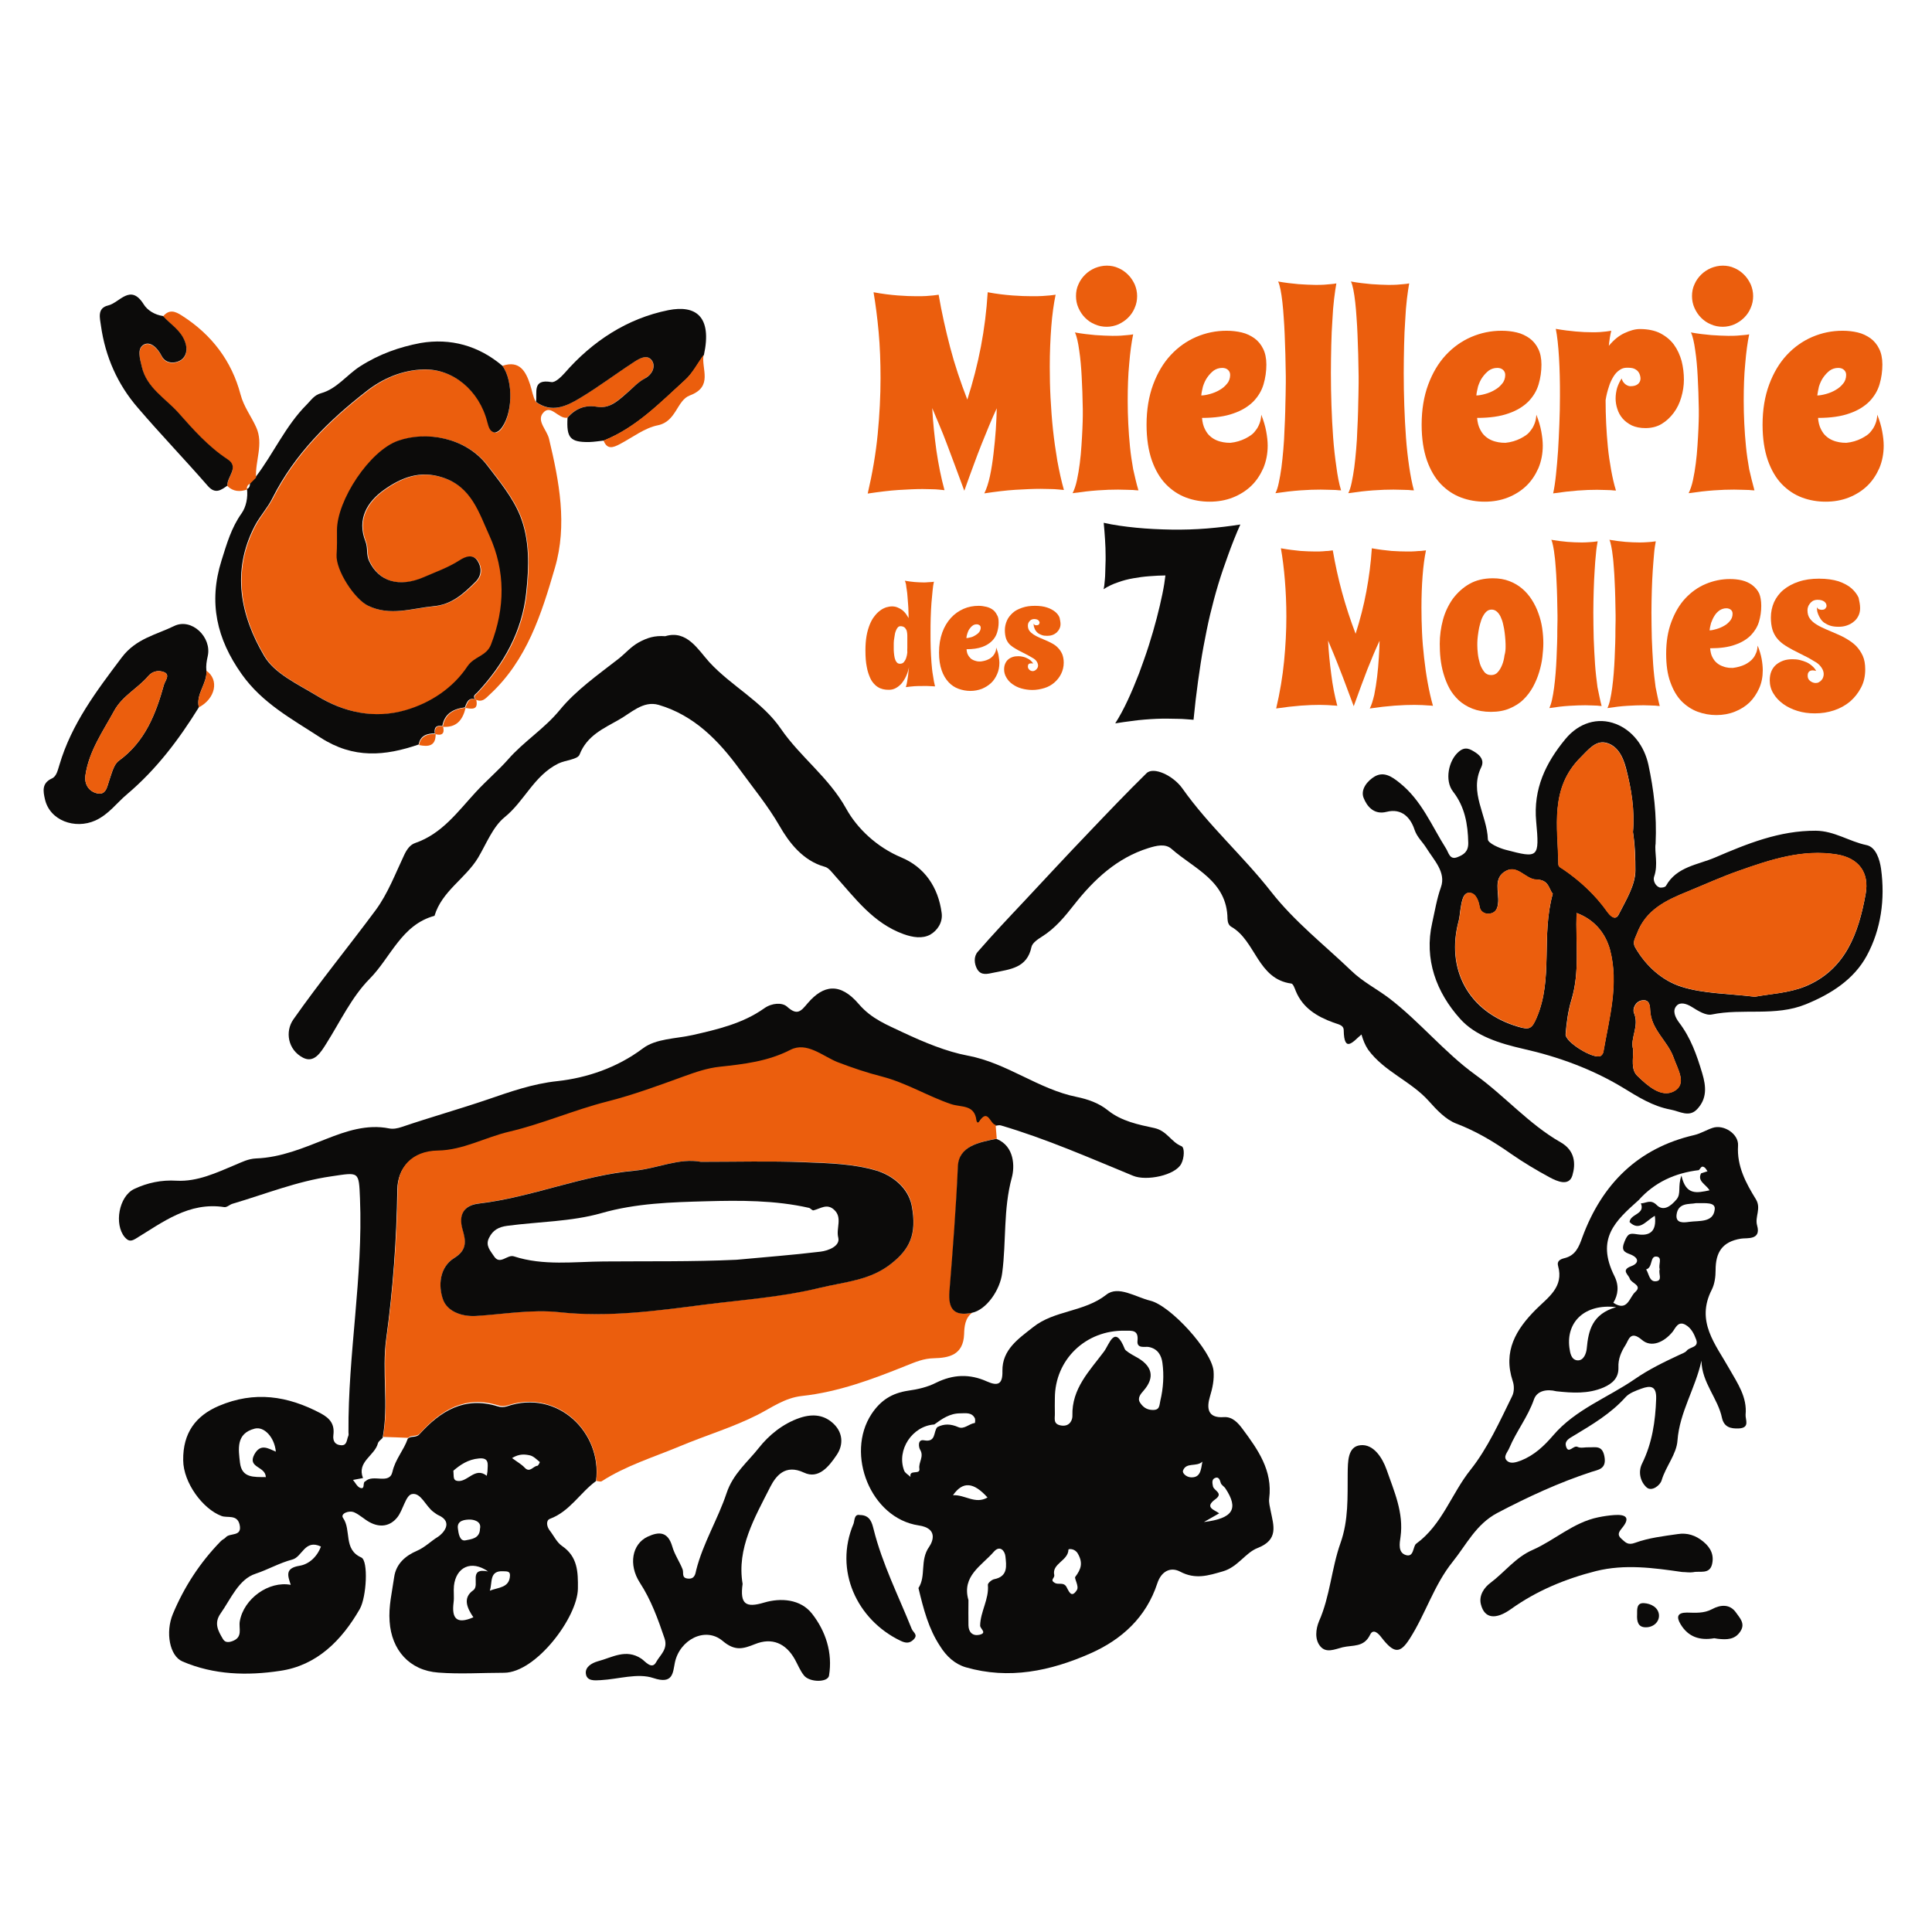
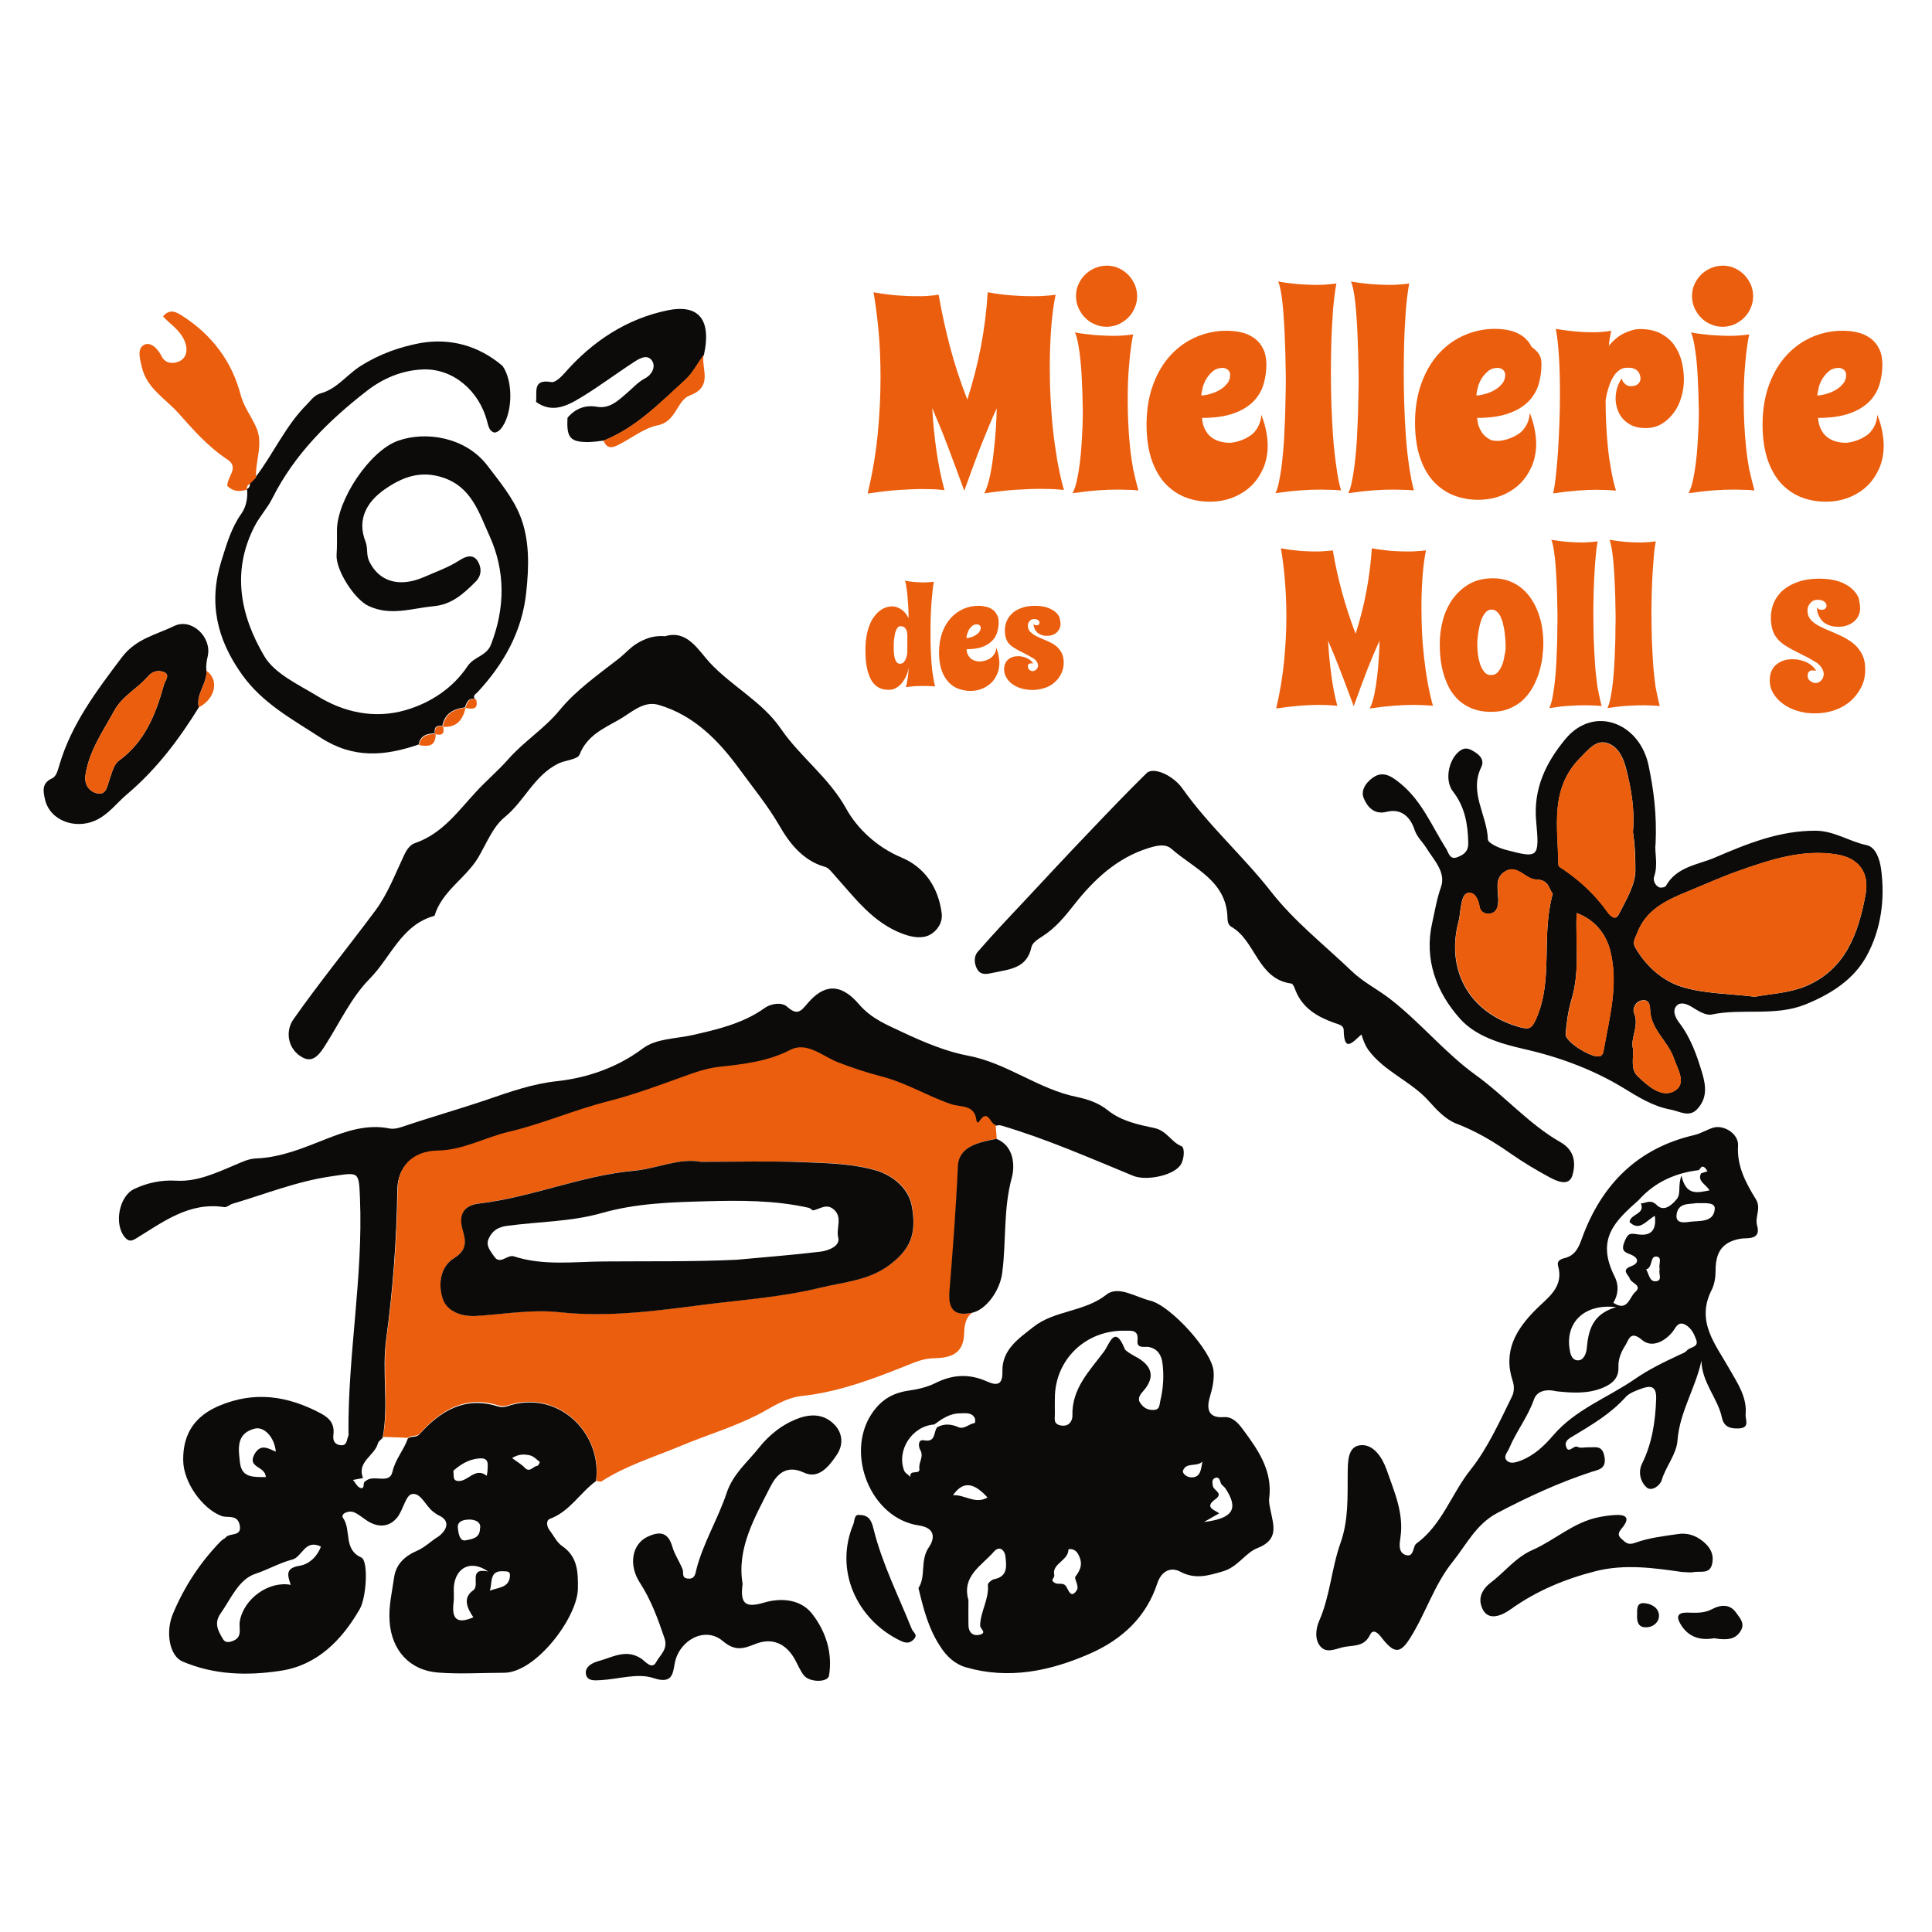
<svg xmlns="http://www.w3.org/2000/svg" version="1.1" id="Calque_1" x="0px" y="0px" viewBox="0 0 1024 1024" style="enable-background:new 0 0 1024 1024;" xml:space="preserve">
  <style type="text/css">
	.st0{fill:#0C0B0A;}
	.st1{fill:#EB5E0D;}
	.st2{display:none;}
	.st3{display:inline;fill:#0C0B0A;}
	.st4{display:inline;fill:#EB5E0D;}
	.st5{enable-background:new    ;}
</style>
  <g>
    <g>
      <path class="st0" d="M315.9,785c-8.5,6.2-13.9,16.1-24.4,20c-2.2,0.8-1.8,4-0.2,6.1c2.2,2.8,3.8,6.4,6.6,8.3    c8.3,5.7,8.5,13.7,8.4,22.6c-0.2,15.2-22.2,44.5-39.1,44.6c-11.6,0-23.3,0.8-34.9-0.1c-15.3-1.1-24.8-12-25.8-27.1    c-0.6-8,1.3-15.6,2.4-23.4c1-7.3,6.2-11.5,12-14c4.4-1.9,7.5-5.2,11.3-7.5c2.2-1.4,8.7-7.7,0-11.5c-0.9-0.4-1.6-1.1-2.4-1.6    c-4.2-3-6.7-10.5-11.5-9.5c-3.3,0.7-4.6,8.4-7.7,12.3c-3.8,4.8-9.2,5.6-14.7,2.6c-2.8-1.5-5.2-3.9-8.1-5.2c-2.9-1.3-7.5,0.7-6,2.9    c4.6,6.5,0,16.7,9.7,21c3.8,1.7,2.8,20.9-0.8,27.3c-9.6,16.7-22.8,30-42.3,32.8c-17.2,2.6-35,2.2-51.7-5    c-6.8-2.9-9.1-15.4-5.1-25.1c6-14.4,14.4-27.3,25.3-38.5c0.9-1,2.1-1.4,2.7-2.1c2.1-2.7,8.9-0.1,7.4-6.8c-1.3-5.6-6.5-3.4-9.6-4.6    c-9.9-3.7-20.2-17.6-20.3-29.5c-0.2-14.6,6.7-23.6,18.8-28.8c19-8.1,36.5-5.4,54.1,3.9c5.2,2.8,7.4,6,6.7,11.5    c-0.4,3.3,1,5.2,4,5.4c3.3,0.3,3-2.9,3.9-4.9c0.3-0.6,0.1-1.3,0.1-2c-0.3-41.4,7.8-82.4,6.1-123.9c-0.6-14.6-0.4-13.9-15.3-11.7    c-18.1,2.6-34.9,9.4-52.2,14.5c-1.5,0.4-3,2-4.4,1.8c-18.8-2.9-32.6,8-47.1,16.8c-2.8,1.7-4.1,0.9-5.7-0.9    c-5.7-6.8-3.1-21.6,5-25.5c7-3.3,14.4-4.9,22.5-4.4c11,0.6,21.1-4.2,31.1-8.4c3.6-1.5,6.8-3.2,11-3.4c13.3-0.5,25.2-5.6,37.4-10.4    c10.2-4,21.4-7.9,33.2-5.5c2.1,0.4,4.3,0,6.7-0.8c15-5.1,30.3-9.4,45.3-14.5c11.7-4,23.9-8.4,37.3-9.8c15.3-1.7,31.4-7,45.1-17.3    c7-5.3,17.5-5.1,26.4-7.1c13.2-3,26.6-6.1,38-14.2c4.1-2.9,9.5-3.1,12-0.9c5.5,5,7.4,2.5,11.1-1.9c8.2-9.5,17-11.1,27,0.6    c6.8,7.9,14.8,10.9,23.6,15.1c11.1,5.2,22.9,10.1,34.1,12.2c20.9,3.9,37.4,17.8,57.8,21.9c5.8,1.2,11.7,3.2,16.5,7.1    c7.2,5.8,16.3,7.6,24.7,9.4c6.7,1.5,8.8,7.4,14.3,9.6c1.8,0.7,1.5,6.3-0.1,9.3c-3.2,6.2-18.5,9.3-25.5,6.4    c-23.1-9.5-46-19.6-70.1-26.7c-0.9-0.3-2,0.1-3,0.2c-2.9-0.4-3.9-9.1-8.6-1.9c-1,1.6-1.5,0.1-1.6-0.6c-1-8.4-8.1-6.7-13.4-8.5    c-12.4-4.3-23.7-11.3-36.6-14.6c-7.9-2-15.9-4.7-23.7-7.7c-7.7-3-16.2-10.9-24.8-6.5c-12.1,6.2-24.7,7.6-37.6,9    c-6.5,0.7-12.5,2.8-18.7,5c-13.4,4.9-26.9,9.9-40.8,13.4c-17.6,4.5-34.4,11.9-52,16c-12.7,3-24.5,9.7-37.8,10    c-13.9,0.2-21.1,9-21.3,20c-0.4,26.6-2.3,53-5.9,79.3c-2.4,17.3,1.4,35.1-1.9,52.5c-0.9,1-2.2,1.8-2.5,2.9    c-1.7,6.6-11.3,9.7-7.9,18.4c-1.8,0.3-3.5,0.7-5.3,1c1.2,1.4,2.2,3.6,3.8,4.2c2.9,1,1-3,2.8-3.5c4.1-4,12.7,2,14.3-5    c1.5-6.7,6-11.4,8.1-17.5c1.7-1.8,4.3-0.3,6.2-2.4c11.1-12.3,23.9-20.3,41.5-14.8c1.5,0.5,3.4,0.5,4.9,0    C295.6,736.1,319.3,759.4,315.9,785z M170.1,819.7c-8.6-4.1-9.9,5.6-15.2,6.9c-6.8,1.8-12.8,5.3-19.4,7.5    c-9,2.9-13.1,13.3-18.6,21.1c-3.6,5.1-1.3,9.2,1.2,13.4c0.9,1.6,2.3,2.2,4.9,1.3c6-2.1,3.4-6.8,4.1-10.6c2.1-12,15.4-21.5,27-19.3    c-1.5-4.7-3.3-8.8,4.6-10.1C163.8,829.1,168.1,825.1,170.1,819.7z M258.7,832.9c-9-6.3-17-2.2-18.1,7.6c-0.3,2.9,0.2,6-0.2,8.9    c-1,8.1,1.3,11.8,10.5,7.8c-3.2-4.7-5.9-10.2-0.1-14.3C254.7,840.2,247.8,830.7,258.7,832.9z M146.2,769.4    c-0.7-7.6-6.2-13.5-11.2-12.2c-10.1,2.6-8.6,11-7.8,18.1c1,8.2,7.4,7.5,13.7,7.6c-0.2-5.9-9.9-4.8-6.1-12    C138.1,764.9,142.1,767.7,146.2,769.4z M240.3,779.5c0.3,3-0.3,5,2,5.4c5.5,1,9.4-7.7,15.7-2.7c0.1-1,0.4-1.9,0.4-2.9    c0.1-3.2,1-6.8-4.5-6.3C248,773.5,243.8,776.5,240.3,779.5z M254.4,810.3c1-4.2-3.8-4.9-5.3-4.9c-2.4,0-7.1,0.3-6.4,4.8    c0.3,2.4,0.9,6.9,4.1,6.2C249.5,815.8,254.3,815.6,254.4,810.3z M259.6,843.1c4.4-1.8,10.5-1.4,10.7-8.1c0.1-2.4-1.9-2.1-3.5-2.2    C259.1,832.3,261.1,838.9,259.6,843.1z M271.4,772.8c2.8,2.1,5,3.3,6.6,5c2.8,3.1,4.5-0.7,6.8-0.9c0.5,0,1.4-1.9,1.3-2    c-1.6-1.3-3.2-3-5.1-3.5C278.3,770.8,275.3,770.4,271.4,772.8z" />
      <path class="st1" d="M203,761.6c3.3-17.4-0.5-35.2,1.9-52.5c3.6-26.4,5.5-52.7,5.9-79.3c0.2-11,7.4-19.8,21.3-20    c13.3-0.2,25-7,37.8-10c17.5-4.1,34.3-11.5,52-16c13.8-3.5,27.3-8.5,40.8-13.4c6.1-2.2,12.2-4.3,18.7-5c12.9-1.4,25.5-2.8,37.6-9    c8.6-4.4,17.1,3.4,24.8,6.5c7.8,3,15.8,5.7,23.7,7.7c13,3.4,24.2,10.4,36.6,14.6c5.3,1.8,12.4,0.1,13.4,8.5    c0.1,0.6,0.6,2.1,1.6,0.6c4.6-7.1,5.7,1.6,8.6,1.9c0.2,2.4,0.4,4.9,0.6,7.3c-9,1.8-19.9,3.8-20.4,14.5c-1,22.2-2.7,44.4-4.5,66.5    c-0.8,9.3,2.6,13.3,12,11.2c-4,2.8-4.3,7.8-4.4,11.4c-0.4,11.2-8.2,12.6-16,12.8c-5.5,0.1-9.8,2-14.6,3.9    c-17.9,7.2-36,14-55.4,16.1c-9,1-15.9,6.1-23.3,9.9c-13.4,6.8-27.7,11-41.5,16.8c-13.9,5.8-28.4,10.2-41.3,18.5    c-0.6,0.4-1.9-0.1-2.9-0.2c3.4-25.6-20.3-48.8-47-40c-1.5,0.5-3.4,0.5-4.9,0c-17.6-5.5-30.4,2.5-41.5,14.8    c-1.9,2.1-4.5,0.6-6.2,2.4C211.9,761.9,207.4,761.7,203,761.6z M371.5,615.8c-11.6-2.2-23,3.5-35.1,4.6    c-28,2.5-54.3,14.1-82.4,17.4c-7.9,0.9-11,5.7-8.7,13.9c1.6,5.6,2.7,10.6-4.5,15c-7.7,4.8-8.7,14.7-5.8,22.2    c2.3,6.1,9.6,9,17.2,8.5c14.8-0.9,29.6-3.6,44.4-2c25.8,2.8,51.3-0.7,76.8-4c20.6-2.6,41.1-4.1,61.6-9    c13.3-3.2,26.2-3.8,37.7-12.9c9.3-7.4,13.6-15.2,10.6-30.7c-1.9-9.8-10.7-16-18.5-18.4c-12.2-3.7-25.7-4-38.7-4.5    C408.2,615.3,390.3,615.8,371.5,615.8z" />
      <path class="st0" d="M486.8,841.7c4.2-6.4,0.6-14.7,5.7-21.9c2-2.9,4.7-9.8-5.6-11.3c-25.4-3.8-38.9-37.8-25-59    c4.9-7.4,10.9-11.1,19.4-12.4c5.1-0.7,10.3-1.9,14.8-4.2c9.1-4.5,17.9-4.8,27-0.7c5.6,2.5,8.4,1.7,8.2-5.5    c-0.2-11.4,8.6-17.2,16.3-23.3c11.3-9,27-7.9,38.8-17.2c6.3-5,15.5,1.3,23.3,3.2c10.7,2.6,32.5,26.5,33.5,37.2    c0.4,4.6-0.5,9-1.9,13.6c-1.7,5.7-1.6,11.6,7.4,10.9c4.6-0.3,7.6,3.2,9.9,6.3c8.1,10.9,16,22,14.1,36.8c-0.3,2.2,0.4,4.5,0.8,6.7    c1.5,7.6,4.4,15.2-7,19.6c-6.4,2.5-10.4,10-18.2,12.3c-7.9,2.3-14.7,4.5-22.8,0.2c-5.1-2.7-10-0.2-12.1,6.2    c-5.9,18-18.8,29.8-35.6,37.2c-21.1,9.3-43,13.9-65.9,7.3c-5.8-1.7-10.3-5.8-13.7-11.3C492.2,863.3,489.5,853,486.8,841.7z     M495.2,755c-11.7,0.8-20.1,13.5-16,24.4c0.5,1.4,2.2,2.2,3.4,3.4c-0.9-4.2,5.2-0.9,4.7-4.3c-0.6-3.4,2.6-6.4,0.4-10.1    c-0.8-1.3-1.5-5.7,2.1-5c6.5,1.2,4.8-4.6,7-7c3.7-1.9,7.2-1.7,11.1,0c3.1,1.4,5.7-1.8,8.8-2.2c0.1,0,0.3-1.8,0-2.5    c-1.7-3.3-4.9-2.6-7.8-2.6C503.4,749.1,499.3,752,495.2,755z M559.1,741.1c0,2.7-0.1,5.3,0,8s-1.2,5.9,3.7,6.5    c4.5,0.5,5.7-3.4,5.6-5.3c-0.4-14.4,9.1-23.7,16.7-33.9c2.9-3.8,5.7-14.9,11.1-1.3c0.4,0.9,3.4,2.7,5.4,3.8    c9.3,4.8,10.7,11.1,4.5,18.2c-1.4,1.6-3.5,3.9-1.8,6.4c1.4,2.1,3.3,3.7,6.4,3.8c4.1,0.2,3.7-2.3,4.3-4.9c1.6-6.7,2-13.5,1.1-20.1    c-0.5-3.7-2.3-7.5-7.4-8.4c-1.8-0.3-6.3,1.1-5.8-3.3c0.6-5.8-2.9-5.3-6.7-5.3C575.5,704.9,559.1,720.6,559.1,741.1z M513.3,848.1    c0,4.5-0.1,9,0,13.4c0.1,3.6,2.2,5.7,5.7,5c4.5-1,0.5-3.1,0.5-4.9c0.1-7.4,4.8-14,4.1-21.6c-0.1-0.9,2.1-2.8,3.4-3    c7.4-1.5,6.4-7.2,5.9-12.1c-0.3-2.9-2.9-6.1-6.1-2.5C520.3,829.9,509.6,835.3,513.3,848.1z M558.8,834.9c0.2,1.6-2.5,2.5,0.3,4.1    c2,1.1,4.5-0.6,6.1,2c1.1,1.8,2.5,6.7,5.6,1.7c1.2-2-1.5-6.1-0.9-6.9c3.1-4.1,4.2-7.4,1.4-12.3c-1.6-2.9-4.9-2.6-5-2.2    C566.2,827.3,557.3,828.7,558.8,834.9z M638.1,806.7c15.6-1.9,18.5-7.1,11.4-17.8c-0.7-1.1-2.2-1.8-2.5-3    c-0.5-1.8-1.2-3.4-3.1-2.5c-1.8,0.8-1.3,2.8-1,4.4c0.5,2.3,5.7,3.6,1.3,6.8c-6.1,4.4-0.5,5.6,2,7.5    C643.9,803.4,641.6,804.7,638.1,806.7z M505.1,792.5c6.3-0.4,11.8,5,18.3,1.2C516,785.5,510.3,785,505.1,792.5z M637.3,774.7    c-3.2,3-8.6,0.1-10.3,4.8c-0.4,1.3,1.7,3.3,4,3.5C636.4,783.4,636.5,778.9,637.3,774.7z" />
-       <path class="st1" d="M266.3,193.9c9.3-3.2,12.5,3.3,14.7,10c1,3,1.4,6.3,3,9.1c8.2,6.1,16,2.4,23.1-1.9    c9.9-5.9,19.1-12.9,28.8-19.2c2.9-1.9,7.1-4.4,9.6-0.7c2.2,3.2-0.1,7.4-3.5,9.2c-4.1,2.3-7.1,5.7-10.6,8.6    c-4.4,3.7-8.6,7.7-15.1,6.6c-6.3-1.1-11.5,1-15.6,5.8c-4.8,0.8-8.8-7.5-12.9-2.5c-3.5,4.2,2.1,9,3.2,13.7    c5.4,22.6,9.8,45.6,3.1,68.4c-7.1,24.4-14.8,48.9-34.5,67.1c-2.4,2.3-4,4.2-7.3,2.8c-1.9-1.9,0.2-2.9,1.1-3.9    c13.9-15,23.6-32.1,25.8-52.8c1.4-13.8,1.8-27.9-3.2-40.7c-3.9-9.7-11-18.4-17.5-26.8c-11.5-14.8-32.3-18.3-47.2-13    c-15.1,5.3-32.4,31.5-32.4,47.5c0,4.3,0,8.6-0.2,12.9c-0.5,8.3,9.6,23.7,16.8,27.1c11.7,5.5,23.1,1.2,34.6,0.2    c9.5-0.9,16-6.7,22.3-13c3.3-3.3,3.2-7.5,1.1-10.9c-2.5-3.9-6.5-2.4-9.7-0.4c-5.9,3.8-12.5,6.1-18.9,8.9    c-13,5.6-23.7,2.5-28.9-8.4c-1.7-3.5-0.6-7-2-10.5c-4.6-11.8,0.8-21,10-27.5c9.1-6.4,18.9-10.4,31-6.4    c15.4,5.1,19.3,18.8,24.7,30.8c8.5,18.8,8.4,38.3,0.8,57.8c-2.4,6.1-8.9,6.1-12.4,11.4c-7.7,11.6-19.7,19.5-32.9,23.3    c-16.3,4.7-32.5,1.3-46.9-7.6c-10-6.2-22.4-11.7-27.9-21c-12.7-21.3-17.6-45-5.1-69c2.7-5.2,6.8-9.8,9.4-14.8    c11.8-23.4,29.8-41.1,50-56.8c8.6-6.7,18.9-11.2,30.2-11.4c15.5-0.4,29.5,11.2,33.7,28c0.6,2.4,1.1,4.6,3.5,5.4    c0.9,0.3,2.5-0.6,3.3-1.5C271.7,220.3,272.3,202.1,266.3,193.9z" />
      <path class="st0" d="M901.8,721.2c-3.2,14.7-11.6,27.3-12.7,42.3c-0.5,7.3-6.2,13.7-8.4,21.1c-0.8,2.7-5.2,6.1-7.9,3.8    c-3.3-2.9-4.7-8.1-2.5-12.6c5.4-10.9,7.1-22.5,7.5-34.5c0.2-6.9-3.1-7-7.8-5.3c-3,1.1-6.4,2.3-8.4,4.5    c-7.8,8.7-17.6,14.5-27.4,20.4c-2.5,1.5-5,2.7-4.2,5.6c1.3,4.6,3.9-0.8,6.2,0.4c1.6,0.8,3.9,0.1,5.9,0.2c3.7,0.1,7.2-1.2,8.3,5    c1.2,6.7-3.6,6.9-6.8,8c-17.4,5.7-33.8,13.3-50,21.8c-11.3,6-16.3,16.7-23.6,25.8c-10,12.4-14.4,27.7-22.8,40.8    c-5.2,8.2-8.4,7.9-15-0.6c-1.7-2.3-4.4-4.8-6-1.5c-3.3,6.9-9.2,5.4-14.6,6.7c-4.3,1.1-8.7,3.2-11.8-0.5s-2.4-9.2-0.7-13.3    c5.9-13.3,6.6-28,11.4-41.5c4.3-12.1,3.7-24.4,3.8-36.8c0.1-6.1-0.1-14.3,6.7-15c7-0.8,11.7,6.7,13.9,12.9    c4,11.5,9.2,22.9,7.4,35.7c-0.5,3.4-1.4,8.3,2.8,9.6c4.4,1.4,3.7-4.6,5.5-6c13.8-10,18.7-26.6,28.9-39.3c8.9-11.2,15.4-25.5,22-39    c1.1-2.2,1.1-5.5,0.3-7.8c-5.3-15.9,1.7-27.5,12.3-38.1c6.4-6.4,14.9-11.8,11.7-23.1c-0.7-2.5,1.2-3.5,3.2-4    c6-1.4,7.8-5.8,9.7-11.2c10.4-28.1,29.4-47.2,59.3-54.1c3.4-0.8,6.4-2.7,9.7-3.8c5.9-2,13.9,3.2,13.5,9.4    c-0.7,10.9,4.2,19.9,9.5,28.5c2.9,4.9-0.7,9.2,0.6,13.8c2.3,8-5.5,6.5-8.5,7c-10.1,1.6-13.5,7.4-13.5,16.7c0,3.5-0.5,7.3-2,10.3    c-8.7,16.9,2,29,9.4,42.2c4.2,7.4,9.4,14.8,8.5,24.1c-0.2,2.6,2.5,7-3.6,7.3c-4.5,0.2-7.8-0.8-8.9-5.5    C910.6,741.2,902,732.9,901.8,721.2z M900.4,620.2c-12.6,1.5-23.4,6.4-31.9,15.9c-12.2,10.9-22.8,20.3-12.8,40.3    c2.5,5,2,9.8-0.6,14.1c7.6,5,8.5-3,11.6-5.7c4-3.6-2.1-4.6-2.9-7.1c-0.6-2.1-4.9-4.5,0.8-6.6c4.1-1.5,4.3-4.4-0.6-6.3    c-3.2-1.2-4.9-2.1-2.9-6.9c1.8-4.3,2.8-4.3,6.7-3.7c6.3,1,10.4-1.2,9.3-9.8c-5,2.9-8.2,8.4-13.4,3.3c0.4-4.4,8.4-4,6-9.9    c2.8,0,5.1-2.4,8.4,0.9c3.5,3.5,7.4,0.7,10.5-3c2.6-3.1,0.5-6.8,2.6-12.6c2.4,10.6,8.1,9.2,14.9,7.8c-2-3.3-6.6-4.8-4.5-9    c1.1-0.4,2.3-0.7,3.4-1.1c-0.6-0.8-1-1.8-1.8-2.2C901.7,617.7,901.3,619.4,900.4,620.2z M824.9,737.4c-5.1-1.3-10.3-0.3-11.9,4.4    c-3.2,9.2-9.3,16.8-13,25.6c-0.9,2.3-3.6,4.7-1.2,6.9c1.9,1.7,4.7,0.8,7.4-0.2c7-2.8,12.2-7.7,17-13.3    C835,747,852,740.9,866.4,731c7.5-5.2,15.4-9,23.5-12.8c1.4-0.7,3.2-1.2,4.1-2.3c1.6-2.1,6.6-1.6,5-5.9c-1.1-3-2.6-6.1-5.6-7.8    c-4-2.3-5.4,1.8-6.9,3.7c-4.6,5.6-11.3,8.5-16.2,4.3c-6.3-5.4-7.1,0.2-8.8,2.8c-2.2,3.4-3.9,7.3-3.7,11.7    c0.2,5.6-3.1,8.6-7.9,10.7C841.7,738.9,833.3,738.3,824.9,737.4z M856.6,692.8c-16.6-1.9-26.5,7.8-24.8,21.4c0.4,3,1,6.4,4.1,6.8    c3.6,0.4,4.9-4,5.1-6.2C841.9,705.1,843.9,696.5,856.6,692.8z M898.9,637.7c-3.4,0.7-9.5-0.5-10.3,6.2c-0.5,4.7,4,4.1,6.8,3.7    c5.1-0.7,12.5,0.5,13.4-6.3C909.6,636.9,903.7,637.8,898.9,637.7z M879.7,672.7c-0.9-2.3,1.7-6.4-1.8-6.7s-1.8,5.9-5.4,6.8    c1.5,2.4,1.7,6.6,5.1,6.3C881.5,678.8,878.8,674.9,879.7,672.7z" />
      <path class="st0" d="M877.5,447.2c-0.7,4.4,1.5,11-0.8,17.5c-0.6,1.7,0.4,4.6,2.7,5.6c1,0.4,3.2,0,3.6-0.8    c5.7-10.2,16.9-11.1,26-15c17-7.3,34.1-14.3,53.4-14.2c9.9,0.1,17.7,5.7,26.8,7.6c5.1,1,7.1,7.7,7.8,12.6    c2.2,16.1,0,32.1-7.6,46.1c-6.8,12.5-18.8,20.2-32.3,25.7c-16.2,6.6-33.4,2-49.8,5.4c-3.2,0.7-7.4-2-10.6-4    c-2.9-1.8-6.1-2.7-8-0.7c-2.5,2.6-0.8,6.2,1.2,8.9c6.2,8.1,9.4,17.2,12.3,26.9c2.2,7.3,2.5,13.5-2.6,19c-4.3,4.7-9.3,1.2-14.2,0.3    c-9.5-1.8-17-6.6-25.2-11.6c-16.2-9.8-34.2-16.4-52.9-20.6c-12.2-2.8-25.2-6.7-33.4-15.9c-12.6-14-19.2-31.6-14.8-50.9    c1.4-6.2,2.4-12.6,4.6-18.8c2.9-8-3.8-14.5-7.8-21c-2-3.2-4.8-5.5-6.2-9.6c-2-6.1-6.6-11.5-14.8-9.4c-6.7,1.7-10.4-2.9-12.2-7.5    c-1.7-4.5,2.2-9.1,6-11.3c4.7-2.6,8.8-0.1,13.1,3.4c11.7,9.3,17,22.8,24.6,34.8c1.4,2.1,1.9,6.3,6.1,4.6c3.3-1.3,5.8-2.9,5.7-7.6    c-0.2-9.9-1.8-19.1-8.1-27.2c-4.5-5.8-2.4-16.5,3.1-21.1c3.5-3,6.1-1.3,8.8,0.4c2.6,1.7,4.8,4.2,3.1,7.8    c-6.6,13.4,3.1,25.4,3.5,38.3c0.1,2,5.9,4.6,9.4,5.5c17.4,4.6,18,4.4,16.2-15c-1.6-17.2,5-31,15.5-43.7c7.1-8.6,17.2-11.7,26.7-8    c8.8,3.4,15.1,11.6,17.3,21.7C876.5,418.5,878.2,431.7,877.5,447.2z M930.1,528.3c7.9-1.5,18-1.9,26.8-5.5    c21.3-8.8,28.2-28.3,31.9-48.8c2.1-11.6-3.7-19.2-15.3-21.1c-18.1-2.9-35,2.7-51.7,8.6c-9.2,3.2-18.2,7.3-27.2,11    c-11.4,4.6-22.3,9.7-27,22.4c-0.9,2.5-2.5,4.5-0.9,7.3c5.7,9.9,14.4,17.6,24.5,20.8C902.9,526.7,915.9,526.6,930.1,528.3z     M823,473.7c-2.2-2.5-1.9-7.5-8.8-7.5c-5.6-0.1-9.8-7.9-16-4.6c-7.1,3.8-3.5,11.3-4.2,17.2c-0.3,3-1.4,5.1-4.6,5.5    c-2.7,0.3-4.8-1.2-5.2-3.6c-0.6-4-2.6-8-6.2-7.4c-2.9,0.5-3.4,5.6-4,9.1c-0.3,1.9-0.4,3.9-0.9,5.8c-6.7,24.8,4.5,48.2,31.9,56.1    c5.6,1.6,6.9,1,9.4-4.8C823.4,518.7,816.7,496.3,823,473.7z M865.5,441c1-11.5-0.8-22.7-3.7-33.9c-1.7-6.5-4.8-12.2-10.9-13.5    c-5.3-1.1-9.2,3.9-13.1,7.8c-16.5,16.4-12.1,36.8-11.8,56.5c0,1.6,1.3,1.9,2.4,2.7c9.1,6.2,17.1,13.6,23.5,22.6    c1.4,1.9,4.3,5.2,6.1,1.4c3.8-7.5,8.8-15.5,8.8-23.3C866.8,454.9,866.6,447.8,865.5,441z M835.6,483.9c-0.5,16.2,1.8,31.1-2.7,46    c-1.8,5.9-2.6,12.1-3.1,18.2c-0.4,4.2,14.9,13.5,18.5,11.6c0.7-0.4,1.4-1.4,1.5-2.2c3.1-17.9,8.3-35.9,3.5-54.1    C851,494.7,845.1,487.4,835.6,483.9z M865.6,556.2c0.1,5.4-1.3,10.7,2.3,14.1c5.3,5.1,12.5,11.6,19.2,8.1c7.3-3.8,2-11.8-0.1-17.9    c-3.1-8.8-11.9-14.7-12.4-25c-0.1-1.8,0-6-4.3-5.3c-3.7,0.6-5.1,4.7-4.3,6.6C869.1,543.9,863.8,550.3,865.6,556.2z" />
      <path class="st0" d="M352.6,337.2c11.5-3.5,17.4,7.2,23.4,13.8c11.8,12.8,28,20.8,37.9,35.3c10.3,15,25.4,25.7,34.6,42.3    c5.8,10.5,16.2,20.4,29.3,25.9c12.2,5.1,19.5,15.7,21.3,29.4c0.7,5.1-2.4,9.4-6.1,11.5c-4.1,2.2-9.1,1.5-14.1-0.3    c-16.1-5.8-25.7-19.1-36.4-31c-1.7-1.9-3.3-4.2-5.4-4.7c-11.6-3.2-19-13-23.9-21.6c-6.3-10.9-14.1-20.3-21.3-30.2    c-11.1-15.2-24.1-28.5-42.8-34c-8.3-2.4-14.7,4.4-21.3,8c-7.9,4.5-16.7,8.3-20.6,18.3c-1,2.7-7.4,2.9-11.3,4.8    c-12.9,6.4-17.9,19.9-28.4,28.4c-6.3,5.1-9.7,14.1-14.1,21.5c-6.7,11.1-19.2,17.7-23.1,30.8c-17.5,4.7-23.2,22.1-34.4,33.4    c-9.5,9.6-15.6,22.7-23,34.4c-3,4.8-6.5,10.4-12.3,7.4c-8.1-4.2-9.6-13.9-5.1-20.3c13.9-19.8,29.2-38.5,43.6-57.9    c6.5-8.8,10.5-19.5,15.2-29.4c1.4-2.9,3.1-5.3,5.8-6.2c14.2-4.9,22.5-16.6,32.1-27c5.5-6,11.9-11.4,17.1-17.3    c8.4-9.6,19.2-16.2,27.4-26.2c8.6-10.5,20.2-18.6,31.1-27.1c3.6-2.8,6.4-6.3,10.7-8.7C343.1,338,346.9,336.8,352.6,337.2z" />
      <path class="st0" d="M266.3,193.9c6,8.2,5.5,26.4-1.2,33.8c-0.8,0.9-2.5,1.8-3.3,1.5c-2.4-0.8-2.8-3-3.5-5.4    c-4.2-16.8-18.2-28.4-33.7-28c-11.3,0.3-21.6,4.7-30.2,11.4c-20.2,15.7-38.2,33.4-50,56.8c-2.5,5.1-6.7,9.6-9.4,14.8    c-12.5,24.1-7.5,47.7,5.1,69c5.5,9.3,17.9,14.9,27.9,21c14.4,8.9,30.6,12.3,46.9,7.6c13.2-3.8,25.2-11.7,32.9-23.3    c3.5-5.2,10-5.3,12.4-11.4c7.6-19.5,7.7-39.1-0.8-57.8c-5.5-12-9.4-25.8-24.7-30.8c-12.1-4-21.9,0-31,6.4    c-9.2,6.5-14.6,15.7-10,27.5c1.4,3.5,0.3,7,2,10.5c5.2,10.8,15.9,14,28.9,8.4c6.4-2.8,13-5.1,18.9-8.9c3.2-2.1,7.2-3.6,9.7,0.4    c2.1,3.4,2.2,7.6-1.1,10.9c-6.3,6.3-12.7,12.2-22.3,13c-11.5,1.1-22.9,5.4-34.6-0.2c-7.2-3.4-17.3-18.8-16.8-27.1    c0.3-4.3,0.2-8.6,0.2-12.9c0-16,17.3-42.2,32.4-47.5c14.9-5.3,35.8-1.8,47.2,13c6.5,8.5,13.6,17.1,17.5,26.8    c5.1,12.8,4.7,26.9,3.2,40.7c-2.2,20.7-11.9,37.8-25.8,52.8c-0.9,1-3,1.9-1.1,3.9l0.1-0.1c-4.1-1.3-4.7,1.9-5.8,4.4l0.2-0.2    c-6.2,0.8-11,3.3-12.1,10.1l0.2-0.2c-3.4-0.6-4.7,0.8-4.1,4.1l0.2-0.2c-4.2,0-7.9,1-8.8,5.9c-17.8,6.1-34.5,7.7-52.1-3.7    c-15.2-9.9-30.8-18.2-41.7-33.6c-13.2-18.6-17.7-37.9-10.7-60.2c2.8-8.9,5.2-17.4,10.7-25.1c2.3-3.3,3.4-8.3,2.8-13l-0.1,0.2    c1.6-0.6,1.7-1.9,1.7-3.4c1-1,2-2,3-3c9.5-12.4,15.8-27.1,27.1-38.4c2.4-2.4,3.9-5,7.6-6c8.3-2.3,13.6-9.7,20.6-14.2    c10.3-6.6,21-10.3,32.1-12.4C238.8,179.1,253.7,183.2,266.3,193.9z" />
      <path class="st0" d="M721.6,548.3c-4.2,3.5-9.2,10.3-9.4-2.2c0-3-3.2-3.2-5.7-4.2c-8.4-3.1-16-7.6-19.7-16.6    c-0.6-1.5-1.4-3.9-2.4-4c-17.9-2.4-18.8-22.7-31.8-30.1c-1.5-0.9-1.9-2.5-2-4.2c-0.2-20.1-17.7-26.5-29.7-37.1    c-3.3-2.9-8-1.7-12.2-0.4c-16.7,5.2-28.9,16.7-39.3,29.9c-5.1,6.5-10.1,12.6-17.1,17c-2.2,1.4-5.1,3.3-5.6,5.5    c-2.3,11.2-11.3,11.8-19.9,13.6c-3.4,0.7-6.7,1.7-8.8-1.7c-1.7-2.9-2-6.8,0.2-9.3c7.9-9.1,16.2-17.9,24.5-26.7    c11.4-12.2,22.7-24.4,34.2-36.4c10.1-10.6,20.3-21.3,30.8-31.6c3.7-3.6,14.1,1.2,19,8.1c13.9,19.7,32.1,35.7,46.9,54.6    c12.5,16,28.2,28.2,42.6,42c6.1,5.9,13.5,9.6,20.1,14.6c16.2,12.4,29.3,28.7,45.6,40.5c15.7,11.3,28.4,26.2,45.2,35.8    c7.8,4.4,8.1,11.5,6.3,17.6c-1.8,5.9-8,3.2-12.1,1c-7-3.8-13.9-7.9-20.5-12.5c-9.1-6.4-18.5-12-29-16c-5.5-2.1-10.3-7.2-14.4-11.8    c-9.5-10.7-23.7-15.6-32.3-27.4C723.4,553.7,722.5,551.3,721.6,548.3z" />
      <path class="st0" d="M393.6,839.5c-1.5,10.8,1.7,12.8,11.4,9.9c8.8-2.6,19.3-1.9,25.4,5.9c7.2,9.2,11,20.6,9,32.8    c-0.6,3.7-10.3,3.7-13.3-0.1c-2-2.5-3.2-5.6-4.8-8.5c-4.8-8.6-12.2-11.7-21.1-8.1c-6.3,2.5-10.6,3.9-17.2-1.7    c-9.3-7.8-22.8-0.5-25.3,11.5c-1.1,5.4-0.9,11.7-11.4,8.2c-8.3-2.8-18.5,0.6-27.9,1.1c-3.3,0.2-7.5,0.6-7.9-3.6    c-0.3-3.3,2.9-5.4,6.4-6.4c7.6-2,14.8-6.8,23-1.4c2,1.3,5.6,6.2,7.9,1.8c2-3.7,6.4-6.8,4.4-12.6c-3.5-10.3-7.1-20.3-13.1-29.5    c-6.1-9.5-4.1-20.4,4.1-24.3c6.2-2.9,10.8-2.7,13.1,5.1c1.2,4.3,3.9,8.1,5.5,12.2c0.7,1.9-0.8,4.7,3.1,4.9    c3.5,0.2,3.7-2.9,4.1-4.5c3.6-14.3,11.5-27,16.1-40.8c3.4-10.3,11.2-16.5,17.1-24c5.2-6.6,12.6-12.8,21.7-15.9    c7.2-2.4,13.3-1.5,18.2,3.4c4.5,4.5,5.1,10.7,1.4,16.2c-4.1,6.1-9.6,13.1-17.4,9.4c-10-4.7-14.9,1.9-17.8,7.5    C400,804.4,390.4,820.7,393.6,839.5z" />
      <path class="st0" d="M105.4,374.9C94.8,392,82.9,407.8,67.3,421c-5.6,4.7-9.6,10.6-16.8,13.9c-10.8,4.8-24.2,0-26.7-11.4    c-0.9-4-1.8-8.4,3.7-10.9c2.5-1.1,3.1-4.4,4-7.2c6.4-21.7,19.6-39.1,33-56.9c7.6-10.1,18.2-12,27.8-16.7c9.2-4.5,20.1,5.9,17.8,16    c-0.6,2.6-1,5.1-0.7,7.7C109.9,362.3,103.7,367.8,105.4,374.9z M45.3,410.8c-0.7,4.7,1.6,8.3,5.5,9.5c5.5,1.7,5.9-3.3,7.2-7    c1.3-3.6,2.3-8.2,5-10.1c13.9-10.1,19.6-24.8,23.9-40.3c0.5-1.9,3.6-5.4-0.1-6.7c-2.4-0.9-5.7-0.8-8.2,2.1    c-5.5,6.5-13.7,10.5-18,18.3C54.6,387.6,47.2,398,45.3,410.8z" />
      <path class="st0" d="M300.8,221.4c4.1-4.8,9.3-6.9,15.6-5.8c6.5,1.1,10.8-2.9,15.1-6.6c3.5-2.9,6.4-6.4,10.6-8.6    c3.4-1.8,5.6-6,3.5-9.2c-2.5-3.7-6.7-1.2-9.6,0.7c-9.7,6.3-18.9,13.3-28.8,19.2c-7.1,4.3-14.9,7.9-23.1,1.9    c0.7-5-2.1-12.3,8.1-10.5c2,0.4,5.1-2.6,7-4.7c14.8-17,33.2-29,55-33.4c14.6-2.9,23.3,3.3,18.9,23.7c-3.3,4.5-5.9,9.7-9.9,13.3    c-13.3,12.1-25.9,25.2-43.1,32.1c-2.6,0.3-5.2,0.7-7.9,0.8C302.2,234.4,300.2,232.1,300.8,221.4z" />
      <path class="st0" d="M891.6,833.2c-15.2-2.2-30.4-4.3-45.7-0.5c-16.2,4.1-31.4,10.4-45,20.1c-8.1,5.8-14.1,5.2-16-2.5    c-1.2-4.8,1.9-9,5-11.3c7.6-5.7,13.4-13.6,22.4-17.5c11.8-5.2,21.6-14.6,34.8-17.3c2.9-0.6,5.7-1,8.5-1.2c5.8-0.4,8.9,1.1,4.1,6.9    c-1.7,2.1-2.7,3.6-0.3,5.7c2.1,1.8,3.3,3.6,7.3,2.1c7.1-2.6,14.9-3.5,22.5-4.6c5-0.8,9.5,0.6,13.6,4c4,3.3,5.8,7.2,4.6,12.1    c-1.4,5.4-6.5,3.3-10,4.1C895.5,833.6,893.5,833.2,891.6,833.2z" />
      <path class="st1" d="M135.7,253.2c-1,1-2,2-3,3c-1.3,0.7-2.2,1.7-1.7,3.4l0.1-0.2c-3.9,1.4-7.5,1.2-10.6-1.8    c-0.3-4.7,6.5-9.8,0.1-14c-10.2-6.7-18.2-15.8-26.1-24.7c-6.8-7.6-16.7-13.1-19.3-24.2c-1-4.3-2.7-9.8,1.1-11.9    c3.4-1.8,7.2,1.7,9.4,6.1c2.1,4.3,7.2,4.1,10.4,2c2.5-1.7,3.6-5.2,2-9.5c-2.3-6.3-7.7-9.3-11.7-13.7c3.3-3.9,6.4-2.8,10.2-0.3    c15.6,10,26.2,23.9,30.9,41.7c1.7,6.5,5.7,11.6,8.3,17.4C139.8,235.4,135.2,244.2,135.7,253.2z" />
      <path class="st0" d="M515.2,695.8c-9.4,2-12.7-1.9-12-11.2c1.8-22.1,3.5-44.3,4.5-66.5c0.5-10.7,11.4-12.7,20.4-14.5    c9.8,3.9,9.7,15,8.2,20.5c-4.6,16.8-2.9,33.8-5.1,50.5C530.1,683.8,522.8,694.2,515.2,695.8z" />
-       <path class="st0" d="M86.4,167.5c4,4.5,9.4,7.4,11.7,13.7c1.6,4.3,0.4,7.8-2,9.5c-3.1,2.1-8.2,2.3-10.4-2    c-2.2-4.3-5.9-7.9-9.4-6.1c-3.9,2.1-2.1,7.6-1.1,11.9c2.6,11.1,12.5,16.6,19.3,24.2c7.9,8.9,15.9,18,26.1,24.7    c6.5,4.2-0.4,9.3-0.1,14c-3.4,2.4-6.4,4.7-10.4,0.1c-12.1-13.9-24.9-27.2-36.9-41.2c-10.9-12.5-17.4-27.3-19.7-43.7    c-0.5-3.8-2.2-9.3,3.8-10.7c6.1-1.4,11.8-11.8,18.8-0.7C78.1,164.5,82.1,166.9,86.4,167.5z" />
      <path class="st0" d="M455.8,803c5.5,0,6.4,4.4,7.2,7.4c4.6,18.5,13.2,35.4,20.2,52.9c0.8,2,3.6,3.1,1,5.7c-2.2,2.2-4.3,1.9-7,0.6    c-23-11.1-35.3-37.3-24.8-62C453,805.9,452.7,802.3,455.8,803z" />
      <path class="st1" d="M319.9,233.5c17.2-6.9,29.8-20,43.1-32.1c4-3.6,6.6-8.8,9.9-13.3c-1.3,7.4,5.3,16.8-7.3,21.5    c-6.9,2.6-7.1,13.8-16.9,15.8c-7.1,1.4-13.5,6.5-20.2,10C324.9,237.3,321.8,238.4,319.9,233.5z" />
      <path class="st0" d="M908.6,868.3c-7.6,1.3-13.8-0.6-17.9-7.5c-2.2-3.7-1.8-6.1,3.4-6.1c4.5,0.1,9,0.5,13.3-1.8    c4.6-2.5,9.6-2.8,12.8,1.9c1.8,2.6,4.9,5.6,2.4,9.6c-2.9,4.8-7.5,4.7-12.1,4.2C909.9,868.5,909.2,868.4,908.6,868.3z" />
      <path class="st0" d="M867.7,855.7c0-2.7-0.3-6.2,3.6-6c3.8,0.2,7.7,2.3,8,6.3c0.2,3.7-3,6.5-6.9,6.5    C868.1,862.6,867.5,859.2,867.7,855.7z" />
      <path class="st1" d="M105.4,374.9c-1.7-7.1,4.5-12.5,4-19.4C116.3,360.3,114.2,370.3,105.4,374.9z" />
      <path class="st1" d="M234.7,385.2c1.1-6.9,5.9-9.4,12.1-10.1C245.3,381.5,242,385.8,234.7,385.2z" />
      <path class="st1" d="M222.1,394.9c0.9-4.9,4.6-5.9,8.8-5.9C231,395.5,227.1,395.9,222.1,394.9z" />
      <path class="st1" d="M246.6,375.2c1.2-2.5,1.7-5.8,5.8-4.4C253.7,376.5,250.1,375.8,246.6,375.2z" />
      <path class="st1" d="M230.7,389.1c-0.6-3.4,0.8-4.7,4.1-4.1C235.8,388.7,234.4,390.1,230.7,389.1z" />
      <path class="st0" d="M371.5,615.8c18.7,0,36.7-0.5,54.5,0.2c13,0.5,26.4,0.8,38.7,4.5c7.8,2.4,16.5,8.6,18.5,18.4    c3,15.5-1.3,23.3-10.6,30.7c-11.4,9.1-24.4,9.7-37.7,12.9c-20.5,5-41,6.4-61.6,9c-25.5,3.3-50.9,6.8-76.8,4    c-14.8-1.6-29.6,1.1-44.4,2c-7.6,0.4-14.9-2.5-17.2-8.5c-2.8-7.5-1.9-17.4,5.8-22.2c7.2-4.4,6.1-9.4,4.5-15    c-2.4-8.2,0.8-13,8.7-13.9c28-3.3,54.4-14.9,82.4-17.4C348.6,619.3,360,613.6,371.5,615.8z M390.4,667.7    c14.8-1.4,29.7-2.5,44.5-4.3c4.2-0.5,10.5-3,9.4-7.4c-1.3-5,2.4-10.6-2.2-14.8c-3.8-3.5-7.2-0.6-10.9,0.3    c-0.7,0.2-1.6-1.1-2.4-1.3c-18-4.1-36.7-4-54.6-3.5c-18.3,0.5-37,1-55.5,6.3c-15.8,4.5-33.2,4.5-49.8,6.7    c-4.6,0.6-7.7,2.3-9.7,6.4c-2.1,4.1,0.8,6.9,2.6,9.7c3.2,5,7.1-1.1,10.6,0.1c15.6,5.1,32,2.8,47.6,2.7    C343.3,668.4,366.9,668.8,390.4,667.7z" />
      <path class="st1" d="M930.1,528.3c-14.2-1.8-27.2-1.6-38.9-5.4c-10.1-3.2-18.8-10.8-24.5-20.8c-1.6-2.8-0.1-4.8,0.9-7.3    c4.7-12.8,15.7-17.8,27-22.4c9.1-3.7,18-7.8,27.2-11c16.7-5.9,33.7-11.5,51.7-8.6c11.6,1.9,17.5,9.5,15.3,21.1    c-3.7,20.5-10.7,40-31.9,48.8C948.1,526.4,937.9,526.8,930.1,528.3z" />
      <path class="st1" d="M823,473.7c-6.3,22.6,0.3,44.9-8.5,65.7c-2.5,5.9-3.8,6.5-9.4,4.8c-27.4-7.9-38.6-31.4-31.9-56.1    c0.5-1.9,0.6-3.8,0.9-5.8c0.6-3.5,1.1-8.5,4-9.1c3.6-0.7,5.6,3.4,6.2,7.4c0.4,2.4,2.5,3.9,5.2,3.6c3.1-0.4,4.2-2.5,4.6-5.5    c0.7-5.9-2.9-13.4,4.2-17.2c6.2-3.3,10.4,4.5,16,4.6C821.1,466.3,820.9,471.3,823,473.7z" />
      <path class="st1" d="M865.5,441c1,6.8,1.2,13.9,1.2,20.4c0,7.8-5,15.8-8.8,23.3c-1.9,3.7-4.8,0.5-6.1-1.4    c-6.4-9-14.4-16.4-23.5-22.6c-1.1-0.7-2.4-1.1-2.4-2.7c-0.3-19.7-4.7-40.1,11.8-56.5c4-3.9,7.8-8.9,13.1-7.8    c6.2,1.3,9.3,7,10.9,13.5C864.8,418.3,866.5,429.5,865.5,441z" />
      <path class="st1" d="M835.6,483.9c9.5,3.4,15.4,10.8,17.8,19.5c4.8,18.2-0.4,36.2-3.5,54.1c-0.1,0.8-0.8,1.8-1.5,2.2    c-3.7,1.9-18.9-7.4-18.5-11.6c0.5-6.1,1.3-12.4,3.1-18.2C837.4,515.1,835,500.1,835.6,483.9z" />
      <path class="st1" d="M865.6,556.2c-1.8-5.9,3.5-12.3,0.5-19.3c-0.8-1.9,0.6-6,4.3-6.6c4.2-0.7,4.2,3.5,4.3,5.3    c0.5,10.3,9.3,16.2,12.4,25c2.1,6.1,7.4,14.1,0.1,17.9c-6.8,3.5-13.9-3-19.2-8.1C864.3,566.9,865.7,561.6,865.6,556.2z" />
      <path class="st1" d="M45.3,410.8c1.9-12.8,9.3-23.2,15.3-34.2c4.3-7.8,12.5-11.8,18-18.3c2.5-2.9,5.8-3,8.2-2.1    c3.7,1.3,0.6,4.9,0.1,6.7c-4.3,15.5-10,30.2-23.9,40.3c-2.7,2-3.8,6.6-5,10.1c-1.3,3.7-1.7,8.7-7.2,7    C46.9,419.1,44.6,415.5,45.3,410.8z" />
      <g class="st2">
        <path class="st3" d="M564.5,219.4c17.9-17.5,44-19.9,63.2,1.9c14.1-15.6,35.2-17.3,50.4-9.3c8.3,4.4,12.8,11.6,13.9,19.6     c1.4,10,2.8,20.1,1.3,30.8c-1.4,10.2-3,21.6,2.6,32.8c6.5,13.1-0.7,21.9-16.9,23.8c-12.5,1.5-25-0.5-36.6-4.4     c-9.9-3.3-5.6-13.4-5-20.8c1.1-13.8,5.5-27.3,1.6-41.5c-1.4-5-3.9-6.7-7.6-6.7c-4.8,0.1-2.2,4.5-2.7,6.9     c-3,15.5-2.6,30.9,1.7,46.3c2.3,8.2-1.4,13.5-10.4,16.5c-13.9,4.6-27.2,2-40.5-0.9c-9.1-2-11.2-9.4-8.3-18.7     c4.6-14.9,4.7-30.2,1.7-45.5c-0.6-3.1-2.1-5.1-5.2-4.6c-2.8,0.5-4.5,2.7-4.8,5.6c-1.4,15.4-1.8,30.8,1.1,46.1     c1.6,8.1-1.7,14.1-9.6,15.8c-16.2,3.3-32.3,3.6-48.1-2c-6.7-2.3-8.5-8.6-5.3-15c10.6-21.4,11.8-42.9-0.4-64.2     c-3.7-6.5,0-13.5,6.9-16.6c9.7-4.2,19.8-6.7,29.9-9.4C554.7,201.6,558.1,202.7,564.5,219.4z M683.2,251.9c0.4,0,0.9,0,1.3,0     c0-5,0.1-10,0-14.9c-0.3-9.6-5-17.7-13.8-20.1c-14-3.8-28.1-4.3-38.7,9.6c-3.2,4.3-8.5,6.2-13.2-0.3     c-12.7-17.4-35.3-17.7-49.7-0.9c-2.5,2.9-5.2,5.1-9,3.9c-3.1-1-4.7-3.1-5.4-7c-0.9-4.8-1.3-12.2-9.8-10.4     c-11.1,2.3-22.5,4-32.1,10.3c-1.8,1.2-7,3.9-3.3,7.9c9,9.8,8,21.7,7.8,33.5c-0.3,12,1.9,24.1-7,34.8c-3.4,4.1,0.3,10.5,6.1,10.7     c12.1,0.5,24.4,1.5,36.4-1.7c3.7-1,5-3.5,4.3-6.6c-3.5-15-4.2-29.9-2.7-45.5c0.9-8.6,2.1-14.4,10-17.2     c6.6-2.3,14.9,3.4,16.9,12.6c3.3,15.7,4,31.6-3.1,46.8c-2.9,6.2-0.5,11.4,6.4,11.7c11,0.5,22,0.5,33,0c4.6-0.2,7.6-2.8,5.5-8.5     c-5.9-15.8-5.3-32.3-4-48.7c0.5-6.6,2.5-11.9,10.6-12.5c8.1-0.7,14.8,1.1,16.9,9.7c2.5,10.3,2.8,20.8,0.9,31.4     c-1.4,7.7-3,15.7-2.2,23.4c1.3,12.8,13,5.5,19.6,8.1c7.8,3.1,16.6-0.2,22.6-4c5.2-3.3-0.6-10.5-2.7-15.8c-0.6-1.4-1.2-3-1.3-4.5     C683.2,275.6,683.2,263.8,683.2,251.9z" />
        <path class="st3" d="M772.3,257c0,10.6-0.6,18,0.2,25.3c0.4,4,0.5,9,6,11.1c4.9,1.9,6.8,6.9,6.4,11.6c-0.5,5.7-4.2,9.4-9.6,12.3     c-7.7,4.2-16.2,4.2-24.2,5.4c-10.2,1.5-20.9,1.2-31.1-1.8c-11.2-3.3-14.7-14.2-7.1-23.2c4.6-5.5,5.8-13.2,4.7-18.2     c-2.7-12.9,2.5-28.4-11.8-38.4c-3.9-2.7-3.2-10.9,2.6-14.4c15.5-9.5,32.1-15.4,50.6-15.1c7.1,0.1,11.1,3.7,11,10.5     C769.7,234.9,774.2,247.4,772.3,257z M756.9,313.8c7.3-0.1,13.4,0.5,16.3-5.1c2.8-5.5-0.7-9.3-5.1-13.1c-3-2.6-3.6-7.3-4-11.6     c-2-19.6-4.8-39.1-3.9-58.9c0.2-3.4-0.4-5.4-4.7-5.7c-13.1-0.8-25.2,2.6-36.5,8.8c-5,2.7-7.3,8.3-2.6,12.3     c6.9,5.9,8.4,13.5,9.1,21.3c1.1,12.3,3.3,24.9-3.6,36.5c-2.2,3.6-7.6,6.4-3.6,11.6c3.7,4.8,9.6,6.8,15.1,5     C741.9,312.1,750.7,318.7,756.9,313.8z" />
        <path class="st3" d="M950.6,325.1c-12.2,0.2-20.7-1.7-29.1-3.6c-9.3-2.1-14.4-14.3-7-19.2c9.1-6,8.9-14.5,10-22.4     c2.9-19.4-0.4-38.8-3.1-58.1c-0.8-5.5-5.7-7.4-9.4-10.1c-6.6-4.8-7.5-18.5-0.7-22.6c14.3-8.8,30.3-13.8,46.9-15.1     c16.2-1.2,20.4,4.5,19.1,20.2c-1.6,20-1.9,40-0.3,60c0.7,9.4-0.5,18.8,1.8,28.3c1.5,6.4,1.2,11.9,8,16.1c5.4,3.3,2.8,15-3.3,18.4     C972.2,323.3,959.8,324.7,950.6,325.1z M969.2,206.8c0-6.3-0.2-12.6,0.1-18.9c0.3-6-2.1-8.4-8.1-8.2c-14.5,0.5-28.3,4-41.3,10.1     c-8.9,4.1-9.4,14.5-1.2,20c6.2,4.2,10.4,9,10.9,17.1c1.2,20.2,2.5,40.4,1.6,60.6c-0.2,5.2-2.4,11.1-7.9,13.8     c-4.9,2.4-3.5,6.5-3.8,10.2c-0.4,5.4,4.7,4.3,7,5.1c16.9,5.9,33.8,2.3,50.6-1.6c6.3-1.5,8.6-9.6,3.9-13.7     c-9.1-7.9-11.7-18.1-11.7-29.6C969.3,250.1,969.2,228.4,969.2,206.8z" />
        <path class="st3" d="M855.2,211.7c18-3.1,30.9,8,42.7,21.4c5.9,6.7,7.6,27.6,2.6,34.2c-5.1,6.6-13.3,6.9-20.9,7.2     c-7.9,0.3-15.9-0.6-23.8-1.1c-3.1-0.2-6.9-0.2-7.5,3c-0.7,3.4,2,6,5.3,8c9.4,5.8,18.1,1.5,27-1.1c4.8-1.4,9.2-6.4,14.7-1.3     c6.1,5.6,5.5,11.6,2.2,18.4c-6.9,14.1-20.3,20-33.5,22.1c-31.1,4.9-53.7-4.8-65.3-36.8C785.3,249.3,810.2,210.1,855.2,211.7z      M854.7,317.1c20.7,0,32.5-6.2,37.8-19.8c1.5-3.9,2.6-8.2-1.1-10.8c-3.2-2.4-7.2-2-10.9,0.8c-9.2,6.9-19.7,5.2-29,1.3     c-5.6-2.3-13.4-6.5-11.4-14.9c1.9-7.8,8.7-5.5,14.4-4.4c0.6,0.1,1.3-0.4,1.9-0.2c9.1,2.2,18-3.6,27.5-0.3     c3.2,1.1,10.9,0.3,11.4-6.3c1.1-13.8,0.4-27.2-11.9-37.1c-14.9-12.1-39.6-11.7-58.7-1.8c-21.9,11.2-26.4,47.3-17.8,65.6     C816.4,309.1,832.5,318.4,854.7,317.1z" />
        <path class="st3" d="M768.1,192.3c0,4.9-1.3,8.4-6.4,10.9c-13.7,6.7-27.8,10.3-43.1,8.4c-7.6-0.9-12.8-5.2-14.1-12.6     c-1.2-7.2,1.3-12.6,8-17.2c12.8-8.7,26.8-8.9,41-7.8C761.9,174.6,768.5,183.8,768.1,192.3z M744.7,180.3     c-8.6,0.9-17.2,1.2-25,5.6c-6.7,3.8-6.2,10.1-4.9,15.7c1.1,4.6,5.2,5.4,10.7,5c7.7-0.5,14.7-2.7,22.1-4.4     c8.5-1.9,12-6.4,10.4-14.3C756.6,180.8,750.6,180.3,744.7,180.3z" />
        <path class="st4" d="M683.2,251.9c0,11.9,0,23.8,0.1,35.7c0,1.5,0.7,3.1,1.3,4.5c2.1,5.3,7.9,12.5,2.7,15.8     c-6,3.8-14.8,7.1-22.6,4c-6.6-2.6-18.3,4.7-19.6-8.1c-0.8-7.6,0.8-15.7,2.2-23.4c1.9-10.6,1.6-21.1-0.9-31.4     c-2.1-8.6-8.8-10.3-16.9-9.7c-8.1,0.7-10.2,5.9-10.6,12.5c-1.2,16.4-1.8,32.9,4,48.7c2.1,5.7-0.9,8.3-5.5,8.5     c-11,0.5-22,0.5-33,0c-6.9-0.3-9.3-5.5-6.4-11.7c7.1-15.2,6.5-31.1,3.1-46.8c-2-9.2-10.2-15-16.9-12.6c-7.9,2.8-9.1,8.6-10,17.2     c-1.5,15.6-0.8,30.4,2.7,45.5c0.7,3.2-0.5,5.6-4.3,6.6c-12,3.2-24.3,2.2-36.4,1.7c-5.8-0.2-9.5-6.6-6.1-10.7     c8.9-10.7,6.8-22.9,7-34.8c0.3-11.8,1.3-23.7-7.8-33.5c-3.7-4,1.5-6.6,3.3-7.9c9.6-6.4,21-8,32.1-10.3c8.5-1.8,8.9,5.6,9.8,10.4     c0.7,3.9,2.3,6,5.4,7c3.8,1.2,6.5-1,9-3.9c14.4-16.8,36.9-16.5,49.7,0.9c4.8,6.5,10,4.6,13.2,0.3c10.5-13.9,24.7-13.4,38.7-9.6     c8.7,2.4,13.5,10.5,13.8,20.1c0.2,5,0,9.9,0,14.9C684.1,251.9,683.6,251.9,683.2,251.9z" />
        <path class="st4" d="M756.9,313.8c-6.3,4.9-15-1.7-23.6,1.1c-5.5,1.8-11.3-0.2-15.1-5c-4-5.1,1.5-8,3.6-11.6     c7-11.6,4.7-24.2,3.6-36.5c-0.7-7.9-2.2-15.4-9.1-21.3c-4.7-4-2.4-9.5,2.6-12.3c11.3-6.2,23.4-9.6,36.5-8.8     c4.3,0.3,4.8,2.3,4.7,5.7c-0.9,19.8,1.9,39.3,3.9,58.9c0.4,4.3,1,9.1,4,11.6c4.4,3.8,7.9,7.5,5.1,13.1S764.2,313.7,756.9,313.8z" />
        <path class="st4" d="M969.2,206.8c0,21.7,0,43.3,0,65c0,11.4,2.6,21.6,11.7,29.6c4.7,4.1,2.5,12.2-3.9,13.7     c-16.7,3.9-33.6,7.4-50.6,1.6c-2.3-0.8-7.4,0.2-7-5.1c0.3-3.8-1.1-7.8,3.8-10.2c5.5-2.7,7.6-8.5,7.9-13.8     c0.9-20.2-0.3-40.4-1.6-60.6c-0.5-8.1-4.7-12.9-10.9-17.1c-8.2-5.5-7.7-15.8,1.2-20c13-6.1,26.8-9.5,41.3-10.1     c6-0.2,8.4,2.1,8.1,8.2C969,194.1,969.2,200.4,969.2,206.8z" />
        <path class="st4" d="M854.7,317.1c-22.1,1.3-38.3-8-47.7-28c-8.6-18.3-4-54.4,17.8-65.6c19.1-9.8,43.8-10.3,58.7,1.8     c12.3,10,13,23.3,11.9,37.1c-0.5,6.6-8.2,7.4-11.4,6.3c-9.5-3.3-18.4,2.5-27.5,0.3c-0.6-0.1-1.3,0.3-1.9,0.2     c-5.6-1.1-12.5-3.4-14.4,4.4c-2.1,8.4,5.8,12.6,11.4,14.9c9.3,3.9,19.7,5.5,29-1.3c3.7-2.8,7.7-3.2,10.9-0.8     c3.7,2.7,2.6,7,1.1,10.8C887.2,310.9,875.3,317.1,854.7,317.1z M851,253.4c5.1-1.9,14.7,0.4,14.4-10c-0.1-6-4.3-11.1-10.9-11.6     c-8.4-0.7-17.4,6.6-16.5,13C838.9,251.3,843.7,253.7,851,253.4z" />
        <path class="st4" d="M744.7,180.3c6,0.1,11.9,0.6,13.3,7.6c1.6,7.9-1.9,12.4-10.4,14.3c-7.4,1.7-14.4,3.9-22.1,4.4     c-5.5,0.4-9.6-0.4-10.7-5c-1.3-5.5-1.8-11.9,4.9-15.7C727.5,181.4,736.1,181.2,744.7,180.3z" />
        <path class="st3" d="M851,253.4c-7.4,0.3-12.1-2.1-13-8.6c-0.9-6.4,8.1-13.7,16.5-13c6.5,0.5,10.7,5.6,10.9,11.6     C865.7,253.8,856.1,251.4,851,253.4z M859.9,243.6c-2.1-3.6-4.4-7.8-8.4-7.7c-4.5,0-4.7,5.1-5.3,8.6c-0.7,3.9,2,4.9,5.4,5     C856.1,249.7,857.8,246.6,859.9,243.6z" />
      </g>
    </g>
    <g class="st5">
      <path class="st1" d="M500.6,259.8c-0.8-0.1-1.8-0.2-3-0.3c-1-0.1-2.2-0.2-3.7-0.2c-1.5,0-3.1-0.1-4.9-0.1c-3.6,0-7.8,0.2-12.7,0.5    c-4.9,0.3-10.3,1-16.4,1.9c2.5-10.7,4.3-21.2,5.3-31.5c1-10.3,1.5-20.2,1.5-29.7c0-8.6-0.3-16.8-1-24.4    c-0.7-7.6-1.6-14.6-2.7-21.1c4.8,0.9,9.1,1.4,12.9,1.7c3.8,0.3,7.1,0.4,9.9,0.4c1.9,0,3.6,0,5.1-0.1c1.5-0.1,2.7-0.2,3.6-0.3    c1.2-0.1,2.1-0.3,3-0.4c1.6,9.4,3.7,18.7,6.1,27.9c2.4,9.2,5.5,18.4,9.1,27.7c3-9.4,5.4-18.7,7.2-28.1c1.8-9.4,3-19,3.6-28.8    l0.6,1.3l-0.6-1.3c4.8,0.9,9.2,1.4,13.1,1.7s7.4,0.4,10.4,0.4c2,0,3.8,0,5.3-0.1c1.5-0.1,2.9-0.2,4-0.3c1.2-0.1,2.3-0.3,3.2-0.4    c-1,4.8-1.8,10.5-2.3,17c-0.5,6.6-0.8,13.6-0.8,21.1c0,5.3,0.1,10.8,0.4,16.5c0.3,5.6,0.7,11.3,1.3,16.9    c0.6,5.6,1.4,11.1,2.3,16.5c1,5.4,2.1,10.6,3.5,15.5c-1-0.1-2.1-0.2-3.3-0.3c-1.1-0.1-2.4-0.2-3.9-0.2c-1.5,0-3.2-0.1-5.2-0.1    c-3.7,0-8.2,0.2-13.2,0.5s-10.6,1-16.6,1.9c1.2-2.4,2.2-5.5,3-9.2c0.8-3.7,1.4-7.7,1.9-12c0.5-4.2,0.9-8.4,1.2-12.6    c0.3-4.2,0.4-8,0.5-11.3c-1.4,3-2.7,6-4,9.1c-1.3,3.1-2.6,6.4-4,9.8c-1.4,3.5-2.8,7.2-4.3,11.3c-1.5,4-3.1,8.5-4.9,13.5    c-1.8-4.9-3.5-9.4-5-13.5c-1.5-4-2.9-7.8-4.2-11.2c-1.3-3.5-2.6-6.7-3.9-9.8c-1.3-3.1-2.6-6.2-3.9-9.3c0.4,7.6,1.2,15.1,2.2,22.4    C497.4,246.2,498.8,253.2,500.6,259.8z" />
      <path class="st1" d="M603.4,259.9c-0.8,0-1.8-0.1-2.9-0.2c-1,0-2.1-0.1-3.4-0.1c-1.3,0-2.8-0.1-4.5-0.1c-3.1,0-6.7,0.1-10.8,0.4    c-4.1,0.3-8.5,0.8-13.3,1.5c0.9-1.8,1.7-4.1,2.3-6.9c0.6-2.8,1.1-5.7,1.5-8.9c0.4-3.1,0.7-6.3,0.9-9.5c0.2-3.2,0.4-6.2,0.5-8.9    c0.1-2.7,0.2-5,0.2-6.8c0-1.9,0-3,0-3.5c-0.1-6.2-0.3-12.1-0.6-17.5c-0.1-2.3-0.3-4.6-0.5-7c-0.2-2.4-0.5-4.6-0.8-6.7    s-0.6-4-1-5.6c-0.4-1.7-0.8-3-1.3-3.9c3.9,0.7,7.5,1.1,10.8,1.4c3.3,0.2,6.3,0.4,9,0.4c1.7,0,3.3,0,4.6-0.1    c1.4-0.1,2.5-0.2,3.5-0.3c1.2-0.1,2.2-0.2,3-0.4c-0.9,4.3-1.6,9.5-2.1,15.6c-0.6,6.1-0.8,12.6-0.8,19.6c0,4,0.1,8,0.3,12.1    c0.2,4.1,0.5,8.2,0.9,12.2c0.4,4.1,1,8,1.7,12C601.5,252.6,602.3,256.3,603.4,259.9z M570.3,156.9c0-2.2,0.4-4.3,1.3-6.2    c0.8-1.9,2-3.6,3.5-5.1s3.2-2.6,5.2-3.5c2-0.8,4.1-1.3,6.3-1.3s4.3,0.4,6.2,1.3c1.9,0.8,3.6,2,5.1,3.5c1.5,1.5,2.6,3.2,3.5,5.1    c0.8,1.9,1.3,4,1.3,6.2c0,2.2-0.4,4.3-1.3,6.3c-0.8,2-2,3.7-3.5,5.2c-1.5,1.5-3.2,2.6-5.1,3.5c-1.9,0.8-4,1.3-6.2,1.3    s-4.3-0.4-6.3-1.3c-2-0.8-3.7-2-5.2-3.5c-1.5-1.5-2.6-3.2-3.5-5.2C570.7,161.2,570.3,159.1,570.3,156.9z" />
      <path class="st1" d="M671.2,193.2c0,3.6-0.5,7.1-1.5,10.5c-1,3.4-2.8,6.4-5.4,9.1c-2.6,2.6-6.1,4.8-10.5,6.3    c-4.4,1.6-10,2.4-16.7,2.4c0.2,2.4,0.7,4.3,1.5,5.9c0.8,1.6,1.7,2.9,2.8,3.8c1.1,1,2.3,1.7,3.5,2.2c1.2,0.5,2.4,0.8,3.5,1    c1.1,0.2,2.3,0.3,3.7,0.3c3-0.3,5.6-1.1,8-2.3c1-0.5,2-1.1,3-1.8c1-0.7,1.8-1.6,2.6-2.7c0.8-1,1.4-2.2,1.9-3.5    c0.5-1.3,0.8-2.8,0.9-4.6c1.2,3.1,2.1,6,2.6,8.8c0.5,2.7,0.8,5.2,0.8,7.6c0,4.3-0.8,8.3-2.3,11.9c-1.6,3.6-3.7,6.8-6.4,9.4    c-2.7,2.6-6,4.7-9.8,6.2c-3.8,1.5-7.9,2.2-12.3,2.2c-4.3,0-8.5-0.7-12.5-2.2c-4-1.5-7.6-3.9-10.7-7.1c-3.1-3.2-5.6-7.5-7.4-12.6    c-1.8-5.2-2.8-11.5-2.8-18.9c0-8,1.2-15.1,3.5-21.3c2.3-6.2,5.4-11.4,9.3-15.6c3.9-4.2,8.4-7.4,13.5-9.6    c5.1-2.2,10.5-3.3,16.1-3.3c2.8,0,5.5,0.3,8,0.9c2.6,0.6,4.8,1.7,6.8,3.1c1.9,1.4,3.5,3.3,4.6,5.6    C670.6,187.1,671.2,189.9,671.2,193.2z M636.7,209.6c1.3,0,2.9-0.3,4.7-0.8c1.8-0.5,3.5-1.2,5-2.1c1.6-0.9,2.9-2,4-3.4    c1.1-1.3,1.6-2.9,1.6-4.6c0-1.1-0.4-2-1.2-2.7c-0.8-0.7-1.8-1-3-1c-1.7,0-3.2,0.5-4.5,1.4c-1.3,1-2.4,2.2-3.4,3.6s-1.7,3-2.3,4.8    C637.2,206.5,636.8,208.2,636.7,209.6z" />
      <path class="st1" d="M710.8,259.9c-0.8,0-1.8-0.1-2.9-0.2c-1,0-2.1-0.1-3.4-0.1c-1.3,0-2.8-0.1-4.5-0.1c-3.1,0-6.7,0.1-10.8,0.4    c-4.1,0.3-8.5,0.8-13.2,1.5c0.7-1.3,1.3-3.2,1.8-5.6s1-5.1,1.4-8.1c0.4-3,0.7-6.2,1-9.6c0.3-3.4,0.5-6.8,0.6-10.2    c0.2-3.4,0.3-6.7,0.4-9.9c0.1-3.2,0.1-6.1,0.2-8.6c0-2.6,0.1-4.7,0.1-6.5c0-1.8,0-2.9,0-3.5c-0.1-8-0.3-15.5-0.6-22.3    c-0.1-2.9-0.3-5.8-0.5-8.7c-0.2-2.9-0.4-5.7-0.7-8.2c-0.3-2.5-0.6-4.8-1-6.7c-0.4-1.9-0.8-3.4-1.3-4.3c3.9,0.7,7.5,1.1,10.8,1.4    c3.3,0.2,6.3,0.4,8.9,0.4c1.7,0,3.3,0,4.7-0.1c1.4-0.1,2.6-0.2,3.5-0.3c1.2-0.1,2.2-0.2,3-0.4c-0.4,2.2-0.8,4.9-1.2,8.2    s-0.7,7-0.9,11.2c-0.3,4.1-0.5,8.6-0.6,13.3c-0.1,4.8-0.2,9.7-0.2,14.7c0,5.8,0.1,11.6,0.3,17.4c0.2,5.9,0.5,11.5,0.9,17    c0.4,5.5,1,10.6,1.7,15.4C708.9,252.1,709.7,256.3,710.8,259.9z" />
      <path class="st1" d="M749.4,259.9c-0.8,0-1.8-0.1-2.9-0.2c-1,0-2.1-0.1-3.4-0.1c-1.3,0-2.8-0.1-4.5-0.1c-3.1,0-6.7,0.1-10.8,0.4    c-4.1,0.3-8.5,0.8-13.2,1.5c0.7-1.3,1.3-3.2,1.8-5.6s1-5.1,1.4-8.1c0.4-3,0.7-6.2,1-9.6c0.3-3.4,0.5-6.8,0.6-10.2    c0.2-3.4,0.3-6.7,0.4-9.9c0.1-3.2,0.1-6.1,0.2-8.6c0-2.6,0.1-4.7,0.1-6.5c0-1.8,0-2.9,0-3.5c-0.1-8-0.3-15.5-0.6-22.3    c-0.1-2.9-0.3-5.8-0.5-8.7c-0.2-2.9-0.4-5.7-0.7-8.2c-0.3-2.5-0.6-4.8-1-6.7c-0.4-1.9-0.8-3.4-1.3-4.3c3.9,0.7,7.5,1.1,10.8,1.4    c3.3,0.2,6.3,0.4,8.9,0.4c1.7,0,3.3,0,4.7-0.1c1.4-0.1,2.6-0.2,3.5-0.3c1.2-0.1,2.2-0.2,3-0.4c-0.4,2.2-0.8,4.9-1.2,8.2    s-0.7,7-0.9,11.2c-0.3,4.1-0.5,8.6-0.6,13.3c-0.1,4.8-0.2,9.7-0.2,14.7c0,5.8,0.1,11.6,0.3,17.4c0.2,5.9,0.5,11.5,0.9,17    c0.4,5.5,1,10.6,1.7,15.4C747.6,252.1,748.4,256.3,749.4,259.9z" />
-       <path class="st1" d="M817,193.2c0,3.6-0.5,7.1-1.5,10.5c-1,3.4-2.8,6.4-5.4,9.1c-2.6,2.6-6.1,4.8-10.5,6.3    c-4.4,1.6-10,2.4-16.7,2.4c0.2,2.4,0.7,4.3,1.5,5.9c0.8,1.6,1.7,2.9,2.8,3.8c1.1,1,2.3,1.7,3.5,2.2c1.2,0.5,2.4,0.8,3.5,1    c1.1,0.2,2.3,0.3,3.7,0.3c3-0.3,5.6-1.1,8-2.3c1-0.5,2-1.1,3-1.8c1-0.7,1.8-1.6,2.6-2.7c0.8-1,1.4-2.2,1.9-3.5    c0.5-1.3,0.8-2.8,0.9-4.6c1.2,3.1,2.1,6,2.6,8.8c0.5,2.7,0.8,5.2,0.8,7.6c0,4.3-0.8,8.3-2.3,11.9c-1.6,3.6-3.7,6.8-6.4,9.4    c-2.7,2.6-6,4.7-9.8,6.2c-3.8,1.5-7.9,2.2-12.3,2.2c-4.3,0-8.5-0.7-12.5-2.2c-4-1.5-7.6-3.9-10.7-7.1c-3.1-3.2-5.6-7.5-7.4-12.6    c-1.8-5.2-2.8-11.5-2.8-18.9c0-8,1.2-15.1,3.5-21.3c2.3-6.2,5.4-11.4,9.3-15.6c3.9-4.2,8.4-7.4,13.5-9.6    c5.1-2.2,10.5-3.3,16.1-3.3c2.8,0,5.5,0.3,8,0.9c2.6,0.6,4.8,1.7,6.8,3.1c1.9,1.4,3.5,3.3,4.6,5.6    C816.4,187.1,817,189.9,817,193.2z M782.5,209.6c1.3,0,2.9-0.3,4.7-0.8c1.8-0.5,3.5-1.2,5-2.1c1.6-0.9,2.9-2,4-3.4    c1.1-1.3,1.6-2.9,1.6-4.6c0-1.1-0.4-2-1.2-2.7c-0.8-0.7-1.8-1-3-1c-1.7,0-3.2,0.5-4.5,1.4c-1.3,1-2.4,2.2-3.4,3.6s-1.7,3-2.3,4.8    C783,206.5,782.6,208.2,782.5,209.6z" />
+       <path class="st1" d="M817,193.2c0,3.6-0.5,7.1-1.5,10.5c-1,3.4-2.8,6.4-5.4,9.1c-2.6,2.6-6.1,4.8-10.5,6.3    c-4.4,1.6-10,2.4-16.7,2.4c0.2,2.4,0.7,4.3,1.5,5.9c0.8,1.6,1.7,2.9,2.8,3.8c1.1,1,2.3,1.7,3.5,2.2c1.1,0.2,2.3,0.3,3.7,0.3c3-0.3,5.6-1.1,8-2.3c1-0.5,2-1.1,3-1.8c1-0.7,1.8-1.6,2.6-2.7c0.8-1,1.4-2.2,1.9-3.5    c0.5-1.3,0.8-2.8,0.9-4.6c1.2,3.1,2.1,6,2.6,8.8c0.5,2.7,0.8,5.2,0.8,7.6c0,4.3-0.8,8.3-2.3,11.9c-1.6,3.6-3.7,6.8-6.4,9.4    c-2.7,2.6-6,4.7-9.8,6.2c-3.8,1.5-7.9,2.2-12.3,2.2c-4.3,0-8.5-0.7-12.5-2.2c-4-1.5-7.6-3.9-10.7-7.1c-3.1-3.2-5.6-7.5-7.4-12.6    c-1.8-5.2-2.8-11.5-2.8-18.9c0-8,1.2-15.1,3.5-21.3c2.3-6.2,5.4-11.4,9.3-15.6c3.9-4.2,8.4-7.4,13.5-9.6    c5.1-2.2,10.5-3.3,16.1-3.3c2.8,0,5.5,0.3,8,0.9c2.6,0.6,4.8,1.7,6.8,3.1c1.9,1.4,3.5,3.3,4.6,5.6    C816.4,187.1,817,189.9,817,193.2z M782.5,209.6c1.3,0,2.9-0.3,4.7-0.8c1.8-0.5,3.5-1.2,5-2.1c1.6-0.9,2.9-2,4-3.4    c1.1-1.3,1.6-2.9,1.6-4.6c0-1.1-0.4-2-1.2-2.7c-0.8-0.7-1.8-1-3-1c-1.7,0-3.2,0.5-4.5,1.4c-1.3,1-2.4,2.2-3.4,3.6s-1.7,3-2.3,4.8    C783,206.5,782.6,208.2,782.5,209.6z" />
      <path class="st1" d="M862.3,194.9c-1.5,0-2.8,0.4-4,1.3c-1.2,0.8-2.3,2-3.2,3.5c-0.9,1.5-1.8,3.3-2.4,5.4c-0.7,2.1-1.3,4.4-1.7,7    c0,4.1,0.1,8.2,0.3,12.4c0.2,4.2,0.5,8.3,0.9,12.4c0.4,4.1,1,8.1,1.7,12c0.7,3.9,1.5,7.6,2.6,11.1c-0.8,0-1.7-0.1-2.7-0.2    c-0.9,0-1.9-0.1-3.1-0.1c-1.2,0-2.6-0.1-4.2-0.1c-3,0-6.4,0.1-10.3,0.4c-3.9,0.3-8.2,0.8-13,1.5c0.6-2.7,1.1-6,1.5-9.9    c0.4-3.9,0.8-8.1,1.1-12.7c0.3-4.6,0.5-9.3,0.7-14.3c0.2-5,0.3-9.9,0.3-14.7c0-3.6,0-7.1-0.1-10.6c-0.1-3.5-0.2-6.7-0.4-9.8    c-0.2-3.1-0.4-5.9-0.7-8.5c-0.3-2.6-0.6-4.8-1-6.7c3.9,0.7,7.4,1.1,10.6,1.4c3.2,0.3,6.1,0.4,8.6,0.4c1.6,0,3.1,0,4.3-0.1    s2.3-0.2,3.2-0.3c1-0.1,1.9-0.3,2.7-0.4c-0.6,2.4-1,5.1-1.3,8c2.5-3,5.2-5.3,8.2-6.7c3-1.4,5.7-2.2,8.3-2.2c4.3,0,8,0.8,10.9,2.3    c3,1.6,5.4,3.6,7.2,6.1c1.8,2.5,3.1,5.4,4,8.6c0.8,3.2,1.2,6.5,1.2,9.8c0,3.2-0.5,6.4-1.4,9.4c-0.9,3.1-2.2,5.8-4,8.2    s-3.9,4.4-6.4,5.9c-2.5,1.5-5.4,2.2-8.6,2.2c-2.8,0-5.2-0.5-7.2-1.4c-2-1-3.6-2.2-4.9-3.7c-1.3-1.5-2.2-3.2-2.8-5.1    c-0.6-1.8-0.9-3.7-0.9-5.5c0-1.9,0.3-3.8,0.8-5.6c0.6-1.8,1.4-3.5,2.4-5c0.3,1.1,0.8,1.9,1.3,2.4c0.5,0.6,1,0.9,1.5,1.2    c0.6,0.3,1.2,0.5,1.9,0.5c1.8,0,3.1-0.4,4-1.2s1.3-1.8,1.3-2.9c0-0.5-0.1-1.1-0.3-1.8c-0.2-0.7-0.5-1.3-1-1.9    c-0.5-0.6-1.2-1.1-2.1-1.5S863.8,194.9,862.3,194.9z" />
      <path class="st1" d="M929.9,259.9c-0.8,0-1.8-0.1-2.9-0.2c-1,0-2.1-0.1-3.4-0.1c-1.3,0-2.8-0.1-4.5-0.1c-3.1,0-6.7,0.1-10.8,0.4    c-4.1,0.3-8.5,0.8-13.3,1.5c0.9-1.8,1.7-4.1,2.3-6.9c0.6-2.8,1.1-5.7,1.5-8.9c0.4-3.1,0.7-6.3,0.9-9.5c0.2-3.2,0.4-6.2,0.5-8.9    c0.1-2.7,0.2-5,0.2-6.8c0-1.9,0-3,0-3.5c-0.1-6.2-0.3-12.1-0.6-17.5c-0.1-2.3-0.3-4.6-0.5-7c-0.2-2.4-0.5-4.6-0.8-6.7    s-0.6-4-1-5.6c-0.4-1.7-0.8-3-1.3-3.9c3.9,0.7,7.5,1.1,10.8,1.4c3.3,0.2,6.3,0.4,9,0.4c1.7,0,3.3,0,4.6-0.1    c1.4-0.1,2.5-0.2,3.5-0.3c1.2-0.1,2.2-0.2,3-0.4c-0.9,4.3-1.6,9.5-2.1,15.6c-0.6,6.1-0.8,12.6-0.8,19.6c0,4,0.1,8,0.3,12.1    c0.2,4.1,0.5,8.2,0.9,12.2c0.4,4.1,1,8,1.7,12C928,252.6,928.9,256.3,929.9,259.9z M896.8,156.9c0-2.2,0.4-4.3,1.3-6.2    c0.8-1.9,2-3.6,3.5-5.1s3.2-2.6,5.2-3.5c2-0.8,4.1-1.3,6.3-1.3c2.2,0,4.3,0.4,6.2,1.3c1.9,0.8,3.6,2,5.1,3.5s2.6,3.2,3.5,5.1    c0.8,1.9,1.3,4,1.3,6.2c0,2.2-0.4,4.3-1.3,6.3c-0.8,2-2,3.7-3.5,5.2c-1.5,1.5-3.2,2.6-5.1,3.5c-1.9,0.8-4,1.3-6.2,1.3    c-2.2,0-4.3-0.4-6.3-1.3c-2-0.8-3.7-2-5.2-3.5c-1.5-1.5-2.6-3.2-3.5-5.2C897.2,161.2,896.8,159.1,896.8,156.9z" />
      <path class="st1" d="M997.7,193.2c0,3.6-0.5,7.1-1.5,10.5c-1,3.4-2.8,6.4-5.4,9.1c-2.6,2.6-6.1,4.8-10.5,6.3    c-4.4,1.6-10,2.4-16.7,2.4c0.2,2.4,0.7,4.3,1.5,5.9c0.8,1.6,1.7,2.9,2.8,3.8c1.1,1,2.3,1.7,3.5,2.2c1.2,0.5,2.4,0.8,3.5,1    c1.1,0.2,2.3,0.3,3.7,0.3c3-0.3,5.6-1.1,8-2.3c1-0.5,2-1.1,3-1.8c1-0.7,1.8-1.6,2.6-2.7c0.8-1,1.4-2.2,1.9-3.5    c0.5-1.3,0.8-2.8,0.9-4.6c1.2,3.1,2.1,6,2.6,8.8c0.5,2.7,0.8,5.2,0.8,7.6c0,4.3-0.8,8.3-2.3,11.9c-1.6,3.6-3.7,6.8-6.4,9.4    c-2.7,2.6-6,4.7-9.8,6.2c-3.8,1.5-7.9,2.2-12.3,2.2c-4.3,0-8.5-0.7-12.5-2.2c-4-1.5-7.6-3.9-10.7-7.1c-3.1-3.2-5.6-7.5-7.4-12.6    c-1.8-5.2-2.8-11.5-2.8-18.9c0-8,1.2-15.1,3.5-21.3c2.3-6.2,5.4-11.4,9.3-15.6c3.9-4.2,8.4-7.4,13.5-9.6    c5.1-2.2,10.5-3.3,16.1-3.3c2.8,0,5.5,0.3,8,0.9c2.6,0.6,4.8,1.7,6.8,3.1c1.9,1.4,3.5,3.3,4.6,5.6    C997.1,187.1,997.7,189.9,997.7,193.2z M963.2,209.6c1.3,0,2.9-0.3,4.7-0.8c1.8-0.5,3.5-1.2,5-2.1c1.6-0.9,2.9-2,4-3.4    c1.1-1.3,1.6-2.9,1.6-4.6c0-1.1-0.4-2-1.2-2.7c-0.8-0.7-1.8-1-3-1c-1.7,0-3.2,0.5-4.5,1.4c-1.3,1-2.4,2.2-3.4,3.6s-1.7,3-2.3,4.8    C963.7,206.5,963.4,208.2,963.2,209.6z" />
    </g>
    <g class="st5">
      <path class="st1" d="M708.8,374.1c-0.7-0.1-1.5-0.2-2.4-0.2c-0.8-0.1-1.8-0.1-3-0.2c-1.2,0-2.5-0.1-3.9-0.1    c-2.8,0-6.2,0.1-10.1,0.4c-3.9,0.3-8.2,0.8-13,1.5c2-8.5,3.4-16.9,4.2-25.1c0.8-8.2,1.2-16.1,1.2-23.6c0-6.9-0.3-13.4-0.8-19.4    c-0.5-6.1-1.2-11.7-2.1-16.8c3.8,0.7,7.3,1.1,10.3,1.4c3,0.2,5.7,0.3,7.9,0.3c1.5,0,2.9,0,4-0.1c1.2-0.1,2.1-0.2,2.9-0.2    c0.9-0.1,1.7-0.2,2.4-0.3c1.3,7.5,2.9,14.9,4.9,22.2s4.4,14.7,7.2,22c2.4-7.5,4.3-14.9,5.7-22.4c1.4-7.5,2.4-15.1,2.9-22.9l0.5,1    l-0.5-1c3.8,0.7,7.3,1.1,10.4,1.4c3.1,0.2,5.9,0.3,8.3,0.3c1.6,0,3,0,4.2-0.1c1.2-0.1,2.3-0.2,3.2-0.2c1-0.1,1.9-0.2,2.6-0.3    c-0.8,3.8-1.4,8.3-1.8,13.6c-0.4,5.2-0.6,10.8-0.6,16.8c0,4.2,0.1,8.6,0.3,13.1c0.2,4.5,0.6,9,1.1,13.4c0.5,4.5,1.1,8.8,1.9,13.2    s1.7,8.4,2.8,12.3c-0.8-0.1-1.6-0.2-2.6-0.2c-0.9-0.1-1.9-0.1-3.1-0.2c-1.2,0-2.6-0.1-4.1-0.1c-3,0-6.5,0.1-10.5,0.4    s-8.4,0.8-13.2,1.5c1-1.9,1.7-4.4,2.4-7.3c0.6-3,1.1-6.2,1.5-9.5c0.4-3.4,0.7-6.7,0.9-10.1c0.2-3.3,0.4-6.3,0.4-9    c-1.1,2.4-2.2,4.8-3.2,7.2c-1,2.4-2.1,5.1-3.2,7.8c-1.1,2.8-2.2,5.8-3.4,9c-1.2,3.2-2.5,6.8-3.9,10.7c-1.5-3.9-2.8-7.5-4-10.7    c-1.2-3.2-2.3-6.2-3.4-8.9c-1.1-2.8-2.1-5.4-3.1-7.8c-1-2.5-2.1-4.9-3.1-7.4c0.3,6,0.9,12,1.7,17.9    C706.3,363.3,707.4,368.8,708.8,374.1z" />
      <path class="st1" d="M818,340.9c0,2.2-0.2,4.7-0.5,7.3c-0.3,2.7-0.9,5.3-1.7,8s-1.9,5.3-3.3,7.9c-1.4,2.5-3.1,4.8-5.1,6.7    c-2,2-4.5,3.5-7.3,4.7c-2.8,1.2-6.1,1.8-9.9,1.8c-3.7,0-7-0.6-9.8-1.7c-2.8-1.1-5.2-2.6-7.2-4.4c-2-1.9-3.7-4-5-6.4    c-1.3-2.4-2.3-5-3.1-7.7c-0.8-2.7-1.3-5.4-1.6-8.1c-0.3-2.7-0.4-5.3-0.4-7.8c0-4.3,0.6-8.6,1.7-12.7c1.1-4.1,2.9-7.8,5.2-11.1    c2.4-3.2,5.3-5.9,8.8-7.9c3.5-2,7.7-3,12.5-3c3.2,0,6.1,0.5,8.7,1.5c2.6,1,4.8,2.3,6.8,4c2,1.7,3.7,3.7,5.1,5.9s2.6,4.6,3.5,7.2    c0.9,2.5,1.6,5.1,2,7.9C817.8,335.7,818,338.4,818,340.9z M798,342.8c0-0.9,0-2-0.1-3.3s-0.2-2.7-0.4-4.2    c-0.2-1.5-0.4-2.9-0.8-4.4c-0.3-1.5-0.8-2.8-1.3-3.9s-1.2-2.1-2-2.8c-0.8-0.7-1.7-1.1-2.8-1.1c-1,0-1.9,0.3-2.7,1    c-0.8,0.7-1.4,1.6-2,2.7c-0.6,1.1-1,2.4-1.4,3.8c-0.4,1.4-0.7,2.8-0.9,4.2c-0.2,1.4-0.4,2.7-0.5,4c-0.1,1.3-0.1,2.4-0.1,3.2    c0,1.3,0.1,2.8,0.3,4.6c0.2,1.8,0.6,3.5,1.1,5.2c0.5,1.6,1.3,3,2.2,4.2c0.9,1.2,2.2,1.8,3.7,1.8c1.5,0,2.7-0.5,3.6-1.6    c1-1.1,1.7-2.4,2.3-3.9c0.6-1.5,1-3.2,1.2-4.9C797.9,345.7,798,344.1,798,342.8z" />
      <path class="st1" d="M848.9,374.2c-0.7,0-1.4-0.1-2.3-0.2c-0.8,0-1.7-0.1-2.7-0.1c-1.1,0-2.2-0.1-3.6-0.1c-2.5,0-5.3,0.1-8.6,0.3    c-3.2,0.2-6.7,0.6-10.5,1.2c0.5-1.1,1-2.6,1.4-4.4c0.4-1.9,0.8-4,1.1-6.4c0.3-2.4,0.6-4.9,0.8-7.6s0.4-5.4,0.5-8.1    c0.1-2.7,0.2-5.3,0.3-7.9c0.1-2.5,0.1-4.8,0.1-6.9s0.1-3.8,0.1-5.2c0-1.4,0-2.3,0-2.8c-0.1-6.4-0.2-12.3-0.5-17.8    c-0.1-2.3-0.2-4.6-0.4-6.9c-0.2-2.3-0.3-4.5-0.6-6.5c-0.2-2-0.5-3.8-0.8-5.3c-0.3-1.5-0.6-2.7-1-3.4c3.1,0.5,6,0.9,8.6,1.1    c2.6,0.2,5,0.3,7.1,0.3c1.4,0,2.6,0,3.7-0.1c1.1-0.1,2-0.1,2.8-0.2c0.9-0.1,1.7-0.2,2.4-0.3c-0.3,1.7-0.7,3.9-0.9,6.5    c-0.3,2.6-0.5,5.6-0.7,8.9c-0.2,3.3-0.4,6.8-0.5,10.6c-0.1,3.8-0.2,7.7-0.2,11.7c0,4.6,0.1,9.2,0.2,13.9c0.2,4.7,0.4,9.2,0.7,13.5    c0.3,4.4,0.8,8.4,1.3,12.2C847.5,368,848.1,371.3,848.9,374.2z" />
      <path class="st1" d="M879.7,374.2c-0.7,0-1.4-0.1-2.3-0.2c-0.8,0-1.7-0.1-2.7-0.1c-1.1,0-2.2-0.1-3.6-0.1c-2.5,0-5.3,0.1-8.6,0.3    s-6.7,0.6-10.5,1.2c0.5-1.1,1-2.6,1.4-4.4c0.4-1.9,0.8-4,1.1-6.4c0.3-2.4,0.6-4.9,0.8-7.6c0.2-2.7,0.4-5.4,0.5-8.1    c0.1-2.7,0.2-5.3,0.3-7.9s0.1-4.8,0.1-6.9c0-2,0.1-3.8,0.1-5.2c0-1.4,0-2.3,0-2.8c-0.1-6.4-0.2-12.3-0.5-17.8    c-0.1-2.3-0.2-4.6-0.4-6.9c-0.2-2.3-0.3-4.5-0.6-6.5c-0.2-2-0.5-3.8-0.8-5.3s-0.6-2.7-1-3.4c3.1,0.5,6,0.9,8.6,1.1    c2.6,0.2,5,0.3,7.1,0.3c1.4,0,2.6,0,3.7-0.1c1.1-0.1,2-0.1,2.8-0.2c0.9-0.1,1.7-0.2,2.4-0.3c-0.3,1.7-0.7,3.9-0.9,6.5    s-0.5,5.6-0.7,8.9c-0.2,3.3-0.4,6.8-0.5,10.6c-0.1,3.8-0.2,7.7-0.2,11.7c0,4.6,0.1,9.2,0.2,13.9c0.2,4.7,0.4,9.2,0.7,13.5    c0.3,4.4,0.8,8.4,1.3,12.2C878.3,368,878.9,371.3,879.7,374.2z" />
-       <path class="st1" d="M933.5,321.1c0,2.9-0.4,5.7-1.2,8.4c-0.8,2.7-2.3,5.1-4.3,7.2c-2.1,2.1-4.8,3.8-8.3,5    c-3.5,1.3-7.9,1.9-13.3,1.9c0.2,1.9,0.5,3.4,1.2,4.7s1.4,2.3,2.3,3c0.9,0.8,1.8,1.3,2.8,1.7c1,0.4,1.9,0.7,2.8,0.8    c0.8,0.2,1.8,0.2,3,0.2c2.4-0.3,4.5-0.9,6.4-1.8c0.8-0.4,1.6-0.9,2.4-1.5c0.8-0.6,1.5-1.3,2.1-2.1s1.1-1.8,1.5-2.8    c0.4-1.1,0.6-2.3,0.7-3.6c1,2.5,1.7,4.8,2.1,7c0.4,2.2,0.6,4.2,0.6,6.1c0,3.4-0.6,6.6-1.9,9.5s-3,5.4-5.1,7.5    c-2.2,2.1-4.8,3.7-7.8,4.9c-3,1.2-6.3,1.8-9.8,1.8c-3.4,0-6.8-0.6-10-1.8c-3.2-1.2-6-3.1-8.5-5.6c-2.5-2.6-4.4-5.9-5.9-10.1    c-1.5-4.1-2.2-9.1-2.2-15c0-6.4,0.9-12,2.8-17s4.3-9.1,7.4-12.4c3.1-3.3,6.7-5.9,10.8-7.6c4.1-1.7,8.3-2.6,12.8-2.6    c2.2,0,4.3,0.2,6.4,0.7c2,0.5,3.8,1.3,5.4,2.5c1.5,1.1,2.8,2.6,3.7,4.4C933.1,316.2,933.5,318.4,933.5,321.1z M906.1,334.1    c1.1,0,2.3-0.3,3.7-0.7s2.8-1,4-1.7c1.3-0.7,2.3-1.6,3.2-2.7c0.9-1.1,1.3-2.3,1.3-3.7c0-0.9-0.3-1.6-0.9-2.1    c-0.6-0.5-1.4-0.8-2.4-0.8c-1.3,0-2.5,0.4-3.6,1.1c-1.1,0.8-2,1.7-2.7,2.9c-0.7,1.1-1.3,2.4-1.8,3.8    C906.5,331.7,906.2,333,906.1,334.1z" />
      <path class="st1" d="M985.9,322.3c0,1.5-0.3,2.9-0.9,4.1c-0.6,1.2-1.4,2.3-2.5,3.1c-1,0.9-2.2,1.5-3.6,2c-1.4,0.5-2.8,0.7-4.4,0.7    c-1.8,0-3.3-0.2-4.5-0.6c-1.2-0.4-2.3-1-3.2-1.6c-0.9-0.7-1.5-1.4-2-2.2c-0.5-0.8-0.9-1.6-1.2-2.4c-0.3-0.8-0.5-1.5-0.5-2.1    c-0.1-0.6-0.1-1.1-0.1-1.5c0.3,0.7,0.8,1.1,1.3,1.2c0.5,0.2,1,0.2,1.3,0.2c0.9,0,1.5-0.2,1.9-0.7c0.4-0.5,0.6-0.9,0.6-1.4    c0-0.3-0.1-0.6-0.2-1c-0.2-0.4-0.4-0.7-0.8-1.1c-0.4-0.3-0.9-0.6-1.5-0.8c-0.6-0.2-1.4-0.3-2.3-0.3c-0.6,0-1.2,0.1-1.8,0.3    s-1.2,0.6-1.7,1.1c-0.5,0.5-0.9,1.1-1.3,1.8c-0.3,0.7-0.5,1.5-0.5,2.4c0,1.7,0.4,3.2,1.3,4.4c0.9,1.2,2,2.2,3.5,3.1    c1.4,0.9,3.1,1.7,4.9,2.5c1.8,0.8,3.7,1.6,5.6,2.4s3.8,1.7,5.6,2.8s3.4,2.2,4.9,3.7c1.4,1.5,2.6,3.2,3.5,5.2    c0.9,2,1.3,4.4,1.3,7.2c0,3.6-0.7,6.8-2.2,9.6c-1.5,2.9-3.4,5.3-5.8,7.4c-2.4,2-5.2,3.6-8.5,4.7s-6.6,1.6-10.2,1.6    c-3.3,0-6.3-0.4-9.2-1.3c-2.9-0.9-5.4-2.1-7.6-3.7c-2.2-1.6-3.9-3.4-5.2-5.6c-1.3-2.1-1.9-4.5-1.9-6.9c0-1.9,0.3-3.5,0.9-4.9    s1.5-2.6,2.6-3.5c1.1-0.9,2.4-1.6,3.8-2.1c1.5-0.5,3.1-0.7,4.8-0.7c1.3,0,2.5,0.1,3.8,0.4c1.3,0.3,2.4,0.7,3.6,1.2    c1.1,0.5,2.1,1.2,3,2c0.9,0.8,1.6,1.6,2.1,2.6c-0.3-0.1-0.6-0.1-0.9-0.2c-0.3,0-0.6-0.1-0.9-0.1c-0.8,0-1.5,0.2-2,0.7    s-0.7,1.2-0.7,2.2c0,1.1,0.4,2,1.3,2.7c0.9,0.7,1.9,1.1,2.9,1.1c0.6,0,1.2-0.1,1.7-0.4c0.5-0.3,1-0.6,1.4-1.1    c0.4-0.4,0.7-0.9,0.9-1.5s0.3-1.1,0.3-1.7c0-1-0.3-2.1-1-3.2c-0.7-1.1-1.6-2.1-2.8-2.9c-2.4-1.5-4.7-2.8-6.8-3.8    c-2.1-1.1-4.1-2.1-5.9-3c-1.8-1-3.4-1.9-4.8-2.9c-1.4-1-2.6-2.1-3.6-3.4c-1-1.3-1.8-2.8-2.3-4.5c-0.5-1.7-0.8-3.9-0.8-6.3    c0-2.9,0.6-5.7,1.7-8.2c1.2-2.5,2.8-4.7,5-6.5c2.2-1.8,4.9-3.3,8-4.3c3.2-1.1,6.8-1.6,10.8-1.6c4.1,0,7.5,0.5,10.4,1.4    c2.8,1,5.1,2.2,6.8,3.7c1.7,1.5,3,3.2,3.8,5C985.5,318.7,985.9,320.5,985.9,322.3z" />
    </g>
    <g class="st5">
      <path class="st1" d="M495.6,363.8c-0.5,0-1.2-0.1-1.9-0.1c-0.6,0-1.3-0.1-2.1-0.1c-0.8,0-1.7,0-2.6,0c-1.4,0-2.8,0-4.3,0.1    c-1.5,0.1-3,0.3-4.6,0.5c0.1-0.3,0.3-0.9,0.5-1.8c0.2-0.9,0.3-1.9,0.5-3c0.2-1.1,0.3-2.2,0.4-3.3c0.1-1.1,0.2-1.9,0.3-2.5    c-0.4,1.8-0.9,3.4-1.6,4.9c-0.7,1.5-1.5,2.7-2.4,3.8c-0.9,1-1.9,1.8-3,2.4c-1.1,0.6-2.3,0.9-3.5,0.9c-0.6,0-1.3,0-2.1-0.1    c-0.8-0.1-1.7-0.3-2.7-0.7c-0.9-0.4-1.9-1-2.8-1.9s-1.8-2-2.5-3.6s-1.4-3.5-1.8-5.9c-0.5-2.4-0.7-5.3-0.7-8.7    c0-2.9,0.2-5.4,0.6-7.7c0.4-2.3,1-4.2,1.7-6c0.7-1.7,1.5-3.2,2.5-4.4c0.9-1.2,1.9-2.2,3-3c1-0.8,2.1-1.3,3.2-1.7    c1.1-0.3,2.1-0.5,3.1-0.5c1.1,0,2.1,0.2,3,0.6c0.9,0.4,1.7,0.8,2.5,1.4c0.7,0.6,1.4,1.3,1.9,2c0.5,0.8,1,1.5,1.4,2.2    c0-1.1-0.1-2.3-0.1-3.6c0-1.3-0.1-2.6-0.2-3.9c-0.1-1.3-0.2-2.6-0.3-3.9c-0.1-1.3-0.2-2.5-0.4-3.6s-0.3-2.1-0.4-2.9    c-0.2-0.8-0.4-1.5-0.6-1.9c1.9,0.3,3.7,0.6,5.3,0.7c1.6,0.1,3.1,0.2,4.5,0.2c0.9,0,1.6,0,2.3-0.1c0.7,0,1.3-0.1,1.8-0.1    c0.6,0,1.1-0.1,1.5-0.2c-0.3,1.2-0.5,2.8-0.7,4.7c-0.2,1.9-0.4,4.1-0.6,6.5c-0.2,2.4-0.3,5-0.4,7.8c-0.1,2.8-0.1,5.6-0.1,8.4    c0,2.7,0,5.3,0.1,7.9c0.1,2.6,0.2,5.2,0.4,7.6c0.2,2.4,0.4,4.7,0.8,6.8C494.8,360.4,495.2,362.2,495.6,363.8z M480.9,343.3v-5.8    c0-0.6,0-1.3-0.1-2s-0.2-1.3-0.5-1.8s-0.6-1-1.1-1.3c-0.5-0.3-1.1-0.5-1.9-0.5c-0.6,0-1.1,0.2-1.5,0.7c-0.4,0.5-0.7,1-1,1.8    c-0.3,0.7-0.5,1.5-0.6,2.4s-0.3,1.8-0.4,2.6c-0.1,0.9-0.1,1.7-0.1,2.4c0,0.8,0,1.3,0,1.8c0,0.6,0,1.4,0.1,2.4    c0.1,0.9,0.2,1.9,0.4,2.7s0.5,1.6,1,2.2c0.4,0.6,1,0.9,1.8,0.9c0.9,0,1.6-0.3,2.1-0.9c0.5-0.6,0.9-1.3,1.2-2.2    c0.3-0.9,0.5-1.8,0.6-2.8C480.8,344.9,480.9,344,480.9,343.3z" />
      <path class="st1" d="M529.3,330c0,1.8-0.3,3.5-0.8,5.2s-1.4,3.2-2.7,4.5c-1.3,1.3-3,2.4-5.2,3.2c-2.2,0.8-5,1.2-8.3,1.2    c0.1,1.2,0.3,2.2,0.7,2.9c0.4,0.8,0.9,1.4,1.4,1.9c0.5,0.5,1.1,0.8,1.8,1.1c0.6,0.2,1.2,0.4,1.7,0.5s1.1,0.1,1.9,0.1    c1.5-0.2,2.8-0.5,4-1.1c0.5-0.2,1-0.5,1.5-0.9c0.5-0.4,0.9-0.8,1.3-1.3c0.4-0.5,0.7-1.1,1-1.8c0.3-0.7,0.4-1.4,0.4-2.3    c0.6,1.6,1.1,3,1.3,4.4s0.4,2.6,0.4,3.8c0,2.1-0.4,4.1-1.2,5.9c-0.8,1.8-1.8,3.4-3.2,4.7c-1.4,1.3-3,2.3-4.9,3.1    c-1.9,0.7-3.9,1.1-6.1,1.1c-2.1,0-4.2-0.4-6.2-1.1c-2-0.7-3.8-1.9-5.3-3.5s-2.8-3.7-3.7-6.3c-0.9-2.6-1.4-5.7-1.4-9.4    c0-4,0.6-7.5,1.7-10.6c1.1-3.1,2.7-5.7,4.6-7.8c1.9-2.1,4.2-3.7,6.7-4.8c2.5-1.1,5.2-1.6,8-1.6c1.4,0,2.7,0.2,4,0.5    c1.3,0.3,2.4,0.8,3.4,1.5c1,0.7,1.7,1.6,2.3,2.8C529.1,326.9,529.3,328.3,529.3,330z M512.2,338.2c0.7,0,1.4-0.2,2.3-0.4    s1.7-0.6,2.5-1.1s1.5-1,2-1.7c0.5-0.7,0.8-1.4,0.8-2.3c0-0.5-0.2-1-0.6-1.3c-0.4-0.3-0.9-0.5-1.5-0.5c-0.8,0-1.6,0.2-2.2,0.7    c-0.7,0.5-1.2,1.1-1.7,1.8s-0.8,1.5-1.1,2.4C512.4,336.6,512.3,337.4,512.2,338.2z" />
      <path class="st1" d="M562.1,330.7c0,1-0.2,1.8-0.6,2.6s-0.9,1.4-1.5,2c-0.6,0.5-1.4,1-2.3,1.3c-0.9,0.3-1.8,0.4-2.7,0.4    c-1.1,0-2-0.1-2.8-0.4s-1.4-0.6-2-1c-0.5-0.4-1-0.9-1.3-1.4c-0.3-0.5-0.6-1-0.7-1.5c-0.2-0.5-0.3-0.9-0.3-1.3    c0-0.4-0.1-0.7-0.1-0.9c0.2,0.4,0.5,0.7,0.8,0.8c0.3,0.1,0.6,0.1,0.8,0.1c0.5,0,0.9-0.1,1.2-0.4c0.2-0.3,0.4-0.6,0.4-0.9    c0-0.2,0-0.4-0.1-0.6c-0.1-0.2-0.3-0.5-0.5-0.7c-0.2-0.2-0.5-0.4-0.9-0.5s-0.9-0.2-1.4-0.2c-0.4,0-0.7,0.1-1.1,0.2    s-0.8,0.4-1.1,0.7c-0.3,0.3-0.6,0.7-0.8,1.1s-0.3,0.9-0.3,1.5c0,1.1,0.3,2,0.8,2.7c0.5,0.7,1.3,1.4,2.2,2c0.9,0.6,1.9,1.1,3,1.6    c1.1,0.5,2.3,1,3.5,1.5c1.2,0.5,2.4,1.1,3.5,1.7c1.1,0.6,2.2,1.4,3,2.3c0.9,0.9,1.6,2,2.2,3.3c0.5,1.3,0.8,2.8,0.8,4.5    c0,2.2-0.5,4.2-1.4,6c-0.9,1.8-2.1,3.3-3.6,4.6c-1.5,1.3-3.3,2.3-5.3,2.9s-4.1,1-6.3,1c-2,0-4-0.3-5.8-0.8    c-1.8-0.5-3.4-1.3-4.8-2.3c-1.4-1-2.4-2.1-3.2-3.5c-0.8-1.3-1.2-2.8-1.2-4.3c0-1.2,0.2-2.2,0.6-3.1c0.4-0.9,0.9-1.6,1.6-2.2    s1.5-1,2.4-1.3c0.9-0.3,1.9-0.4,3-0.4c0.8,0,1.6,0.1,2.4,0.3c0.8,0.2,1.5,0.4,2.2,0.8c0.7,0.3,1.3,0.7,1.9,1.2    c0.5,0.5,1,1,1.3,1.6c-0.2,0-0.4-0.1-0.6-0.1c-0.2,0-0.4,0-0.6,0c-0.5,0-0.9,0.1-1.2,0.4c-0.3,0.3-0.4,0.7-0.4,1.3    c0,0.7,0.3,1.2,0.8,1.7c0.5,0.5,1.2,0.7,1.8,0.7c0.4,0,0.7-0.1,1.1-0.3c0.3-0.2,0.6-0.4,0.9-0.7c0.2-0.3,0.4-0.6,0.6-0.9    c0.1-0.3,0.2-0.7,0.2-1c0-0.6-0.2-1.3-0.6-2c-0.4-0.7-1-1.3-1.8-1.8c-1.5-0.9-2.9-1.7-4.3-2.4c-1.3-0.7-2.6-1.3-3.7-1.9    c-1.1-0.6-2.1-1.2-3-1.8c-0.9-0.6-1.7-1.3-2.3-2.1s-1.1-1.7-1.4-2.8c-0.3-1.1-0.5-2.4-0.5-4c0-1.8,0.4-3.5,1.1-5.1    c0.7-1.6,1.8-2.9,3.1-4.1s3-2,5-2.7c2-0.7,4.2-1,6.7-1c2.6,0,4.7,0.3,6.5,0.9c1.8,0.6,3.2,1.4,4.3,2.3c1.1,0.9,1.9,2,2.3,3.1    C561.8,328.5,562.1,329.6,562.1,330.7z" />
    </g>
    <g class="st5">
-       <path class="st0" d="M657.4,278c-2.4,5.4-4.5,10.7-6.4,16c-1.9,5.2-3.7,10.4-5.3,15.7c-1.6,5.3-3,10.6-4.3,16s-2.4,11.1-3.5,16.9    c-1.1,5.9-2,12-2.9,18.4c-0.9,6.4-1.7,13.3-2.4,20.5c-1.2-0.1-2.5-0.2-4-0.3c-1.2-0.1-2.7-0.2-4.4-0.2c-1.7,0-3.5-0.1-5.5-0.1    c-1.9,0-3.9,0-5.8,0.1c-2,0.1-4.1,0.2-6.3,0.4c-2.2,0.2-4.6,0.4-7.1,0.8c-2.5,0.3-5.3,0.7-8.4,1.2c2.3-3.6,4.5-7.7,6.6-12.2    s4.1-9.3,6-14.2c1.8-4.9,3.6-9.9,5.2-14.9s3-9.9,4.2-14.5s2.2-8.9,3-12.8c0.8-3.9,1.3-7.2,1.6-9.8c-2.7,0-5.5,0.2-8.4,0.4    c-2.9,0.2-5.8,0.6-8.6,1.1c-2.9,0.5-5.6,1.2-8.3,2.2c-2.7,0.9-5.2,2.1-7.5,3.6c0.1-0.4,0.3-1.1,0.4-2c0.1-0.9,0.2-1.9,0.3-3.1    c0.1-1.2,0.2-2.4,0.2-3.6c0-1.2,0.1-2.4,0.1-3.6c0-1.1,0.1-2.1,0.1-3.1s0-1.6,0-2c0-3-0.1-5.9-0.3-8.9c-0.2-2.9-0.4-5.9-0.7-8.9    c5.3,1.2,11.1,2,17.2,2.6s12.4,0.9,18.7,1c6.3,0.1,12.7-0.1,18.9-0.6C645.8,279.6,651.7,278.9,657.4,278z" />
-     </g>
+       </g>
  </g>
</svg>